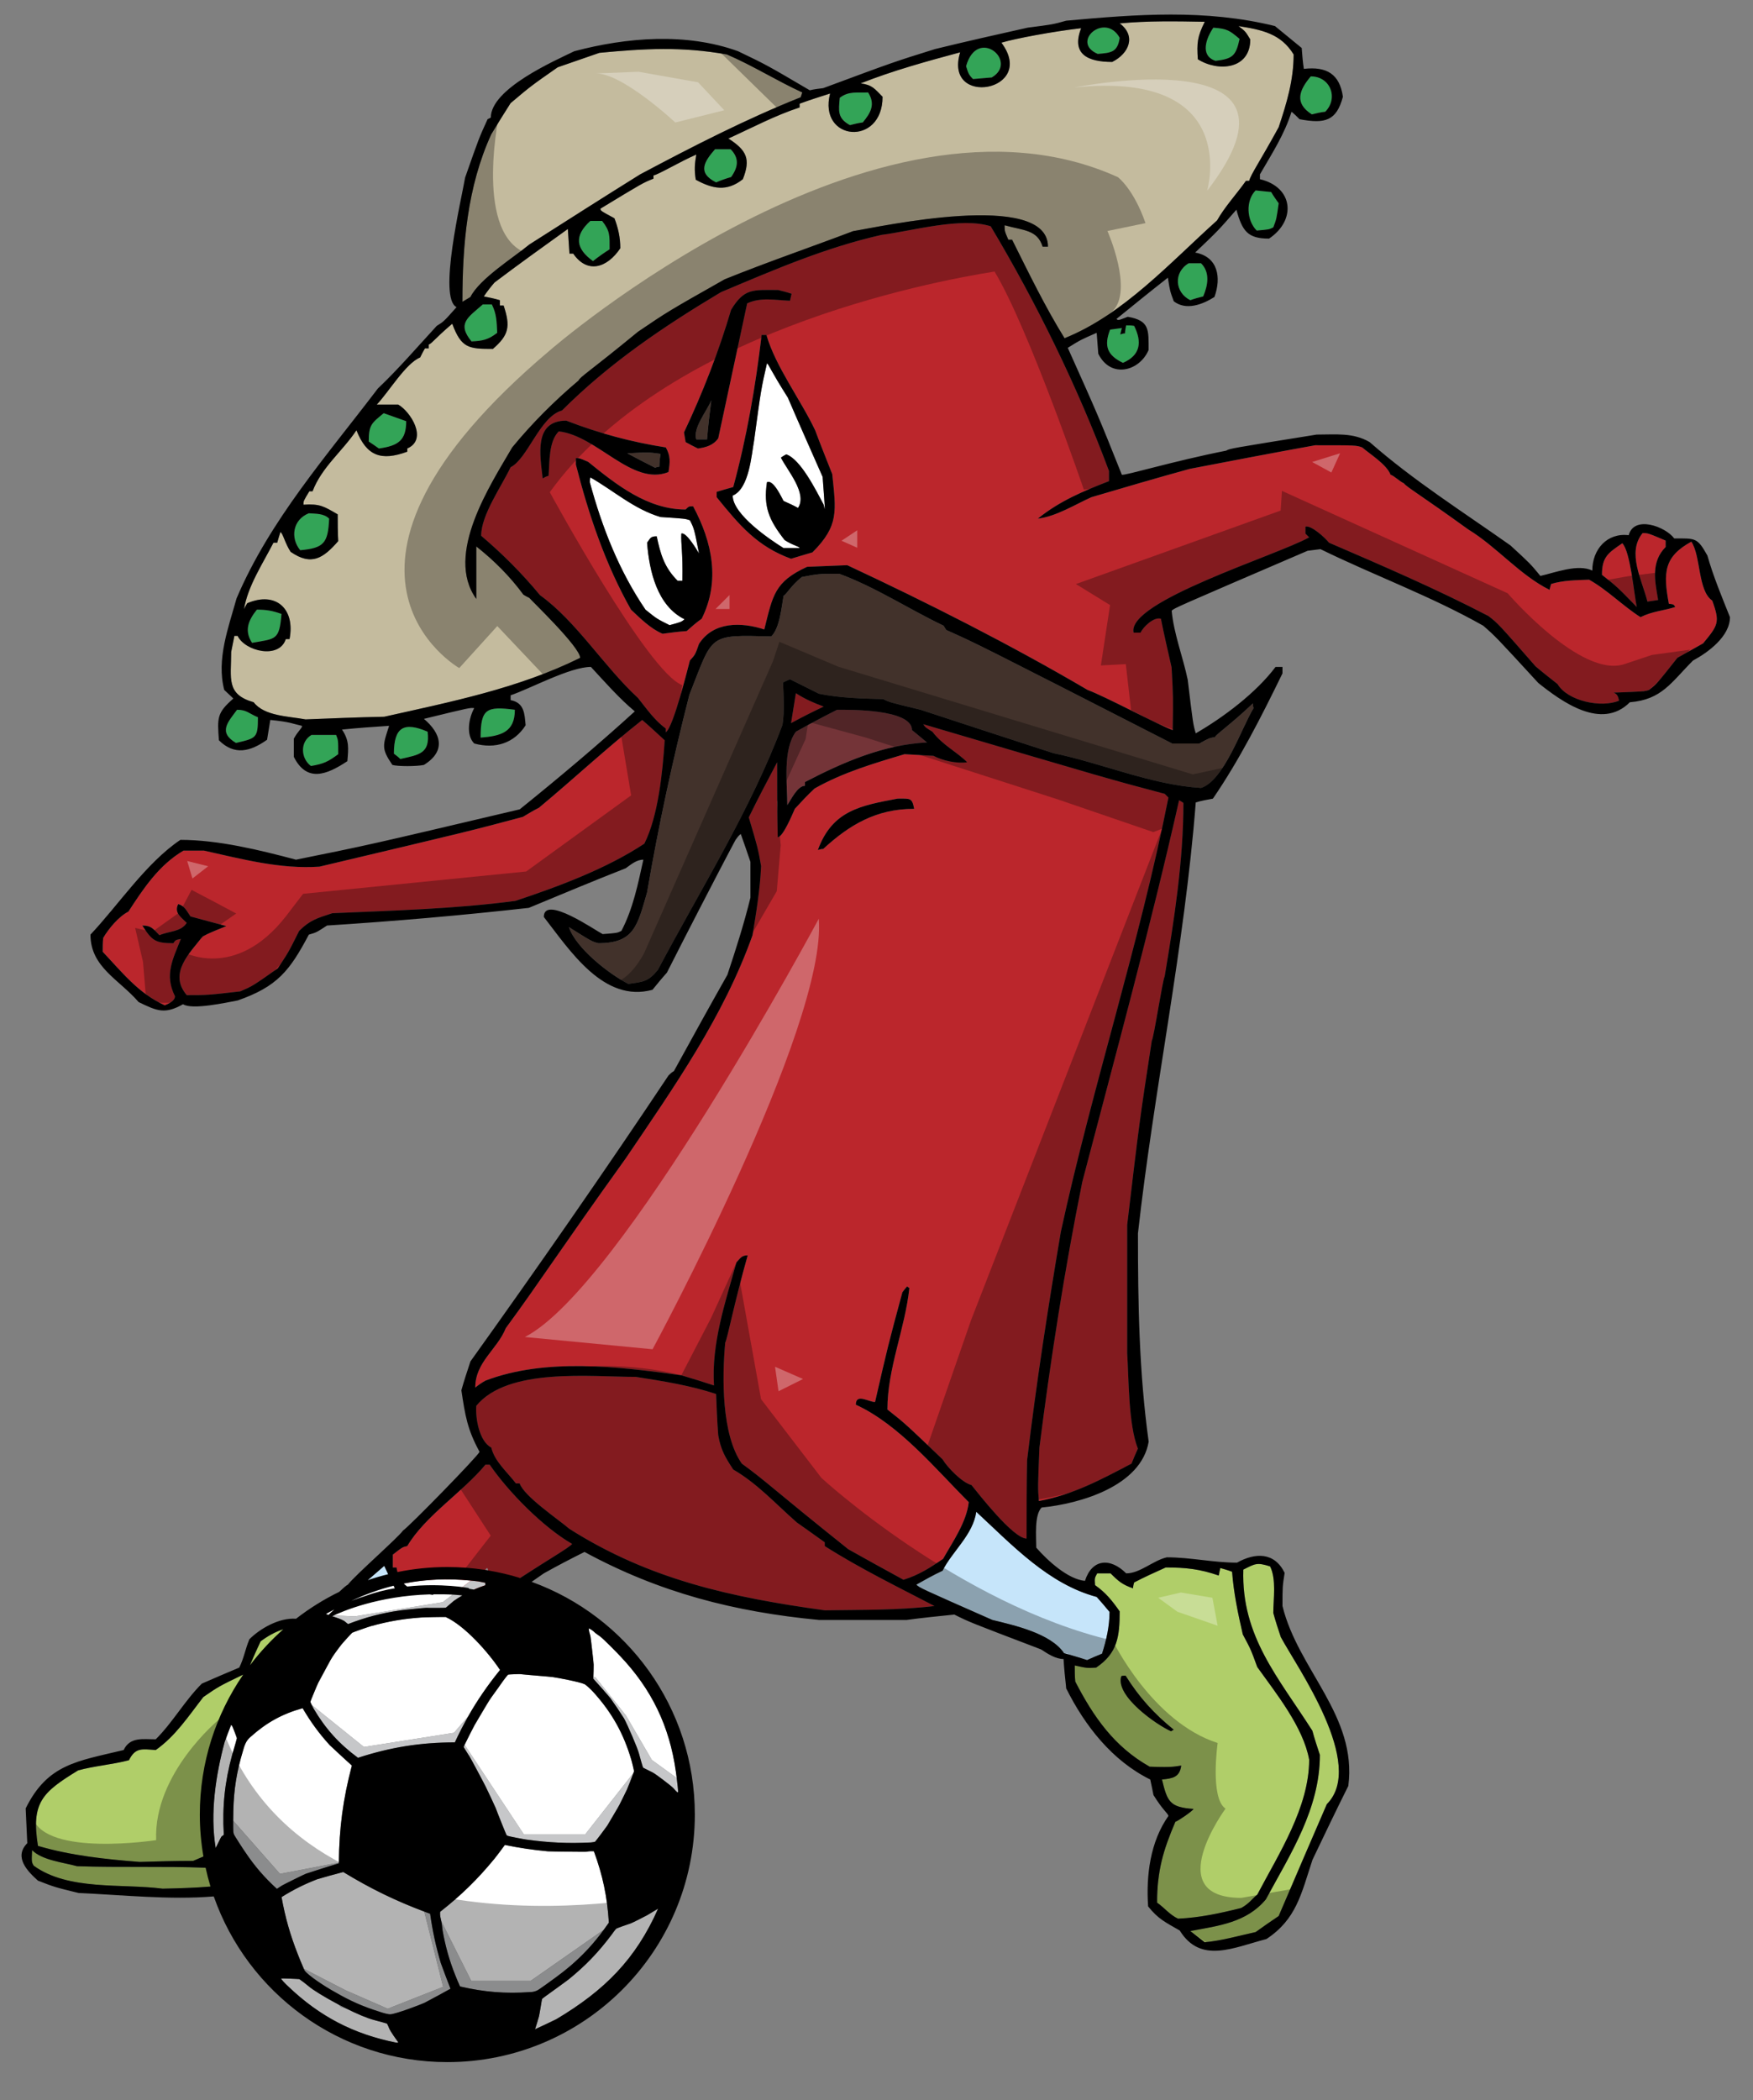
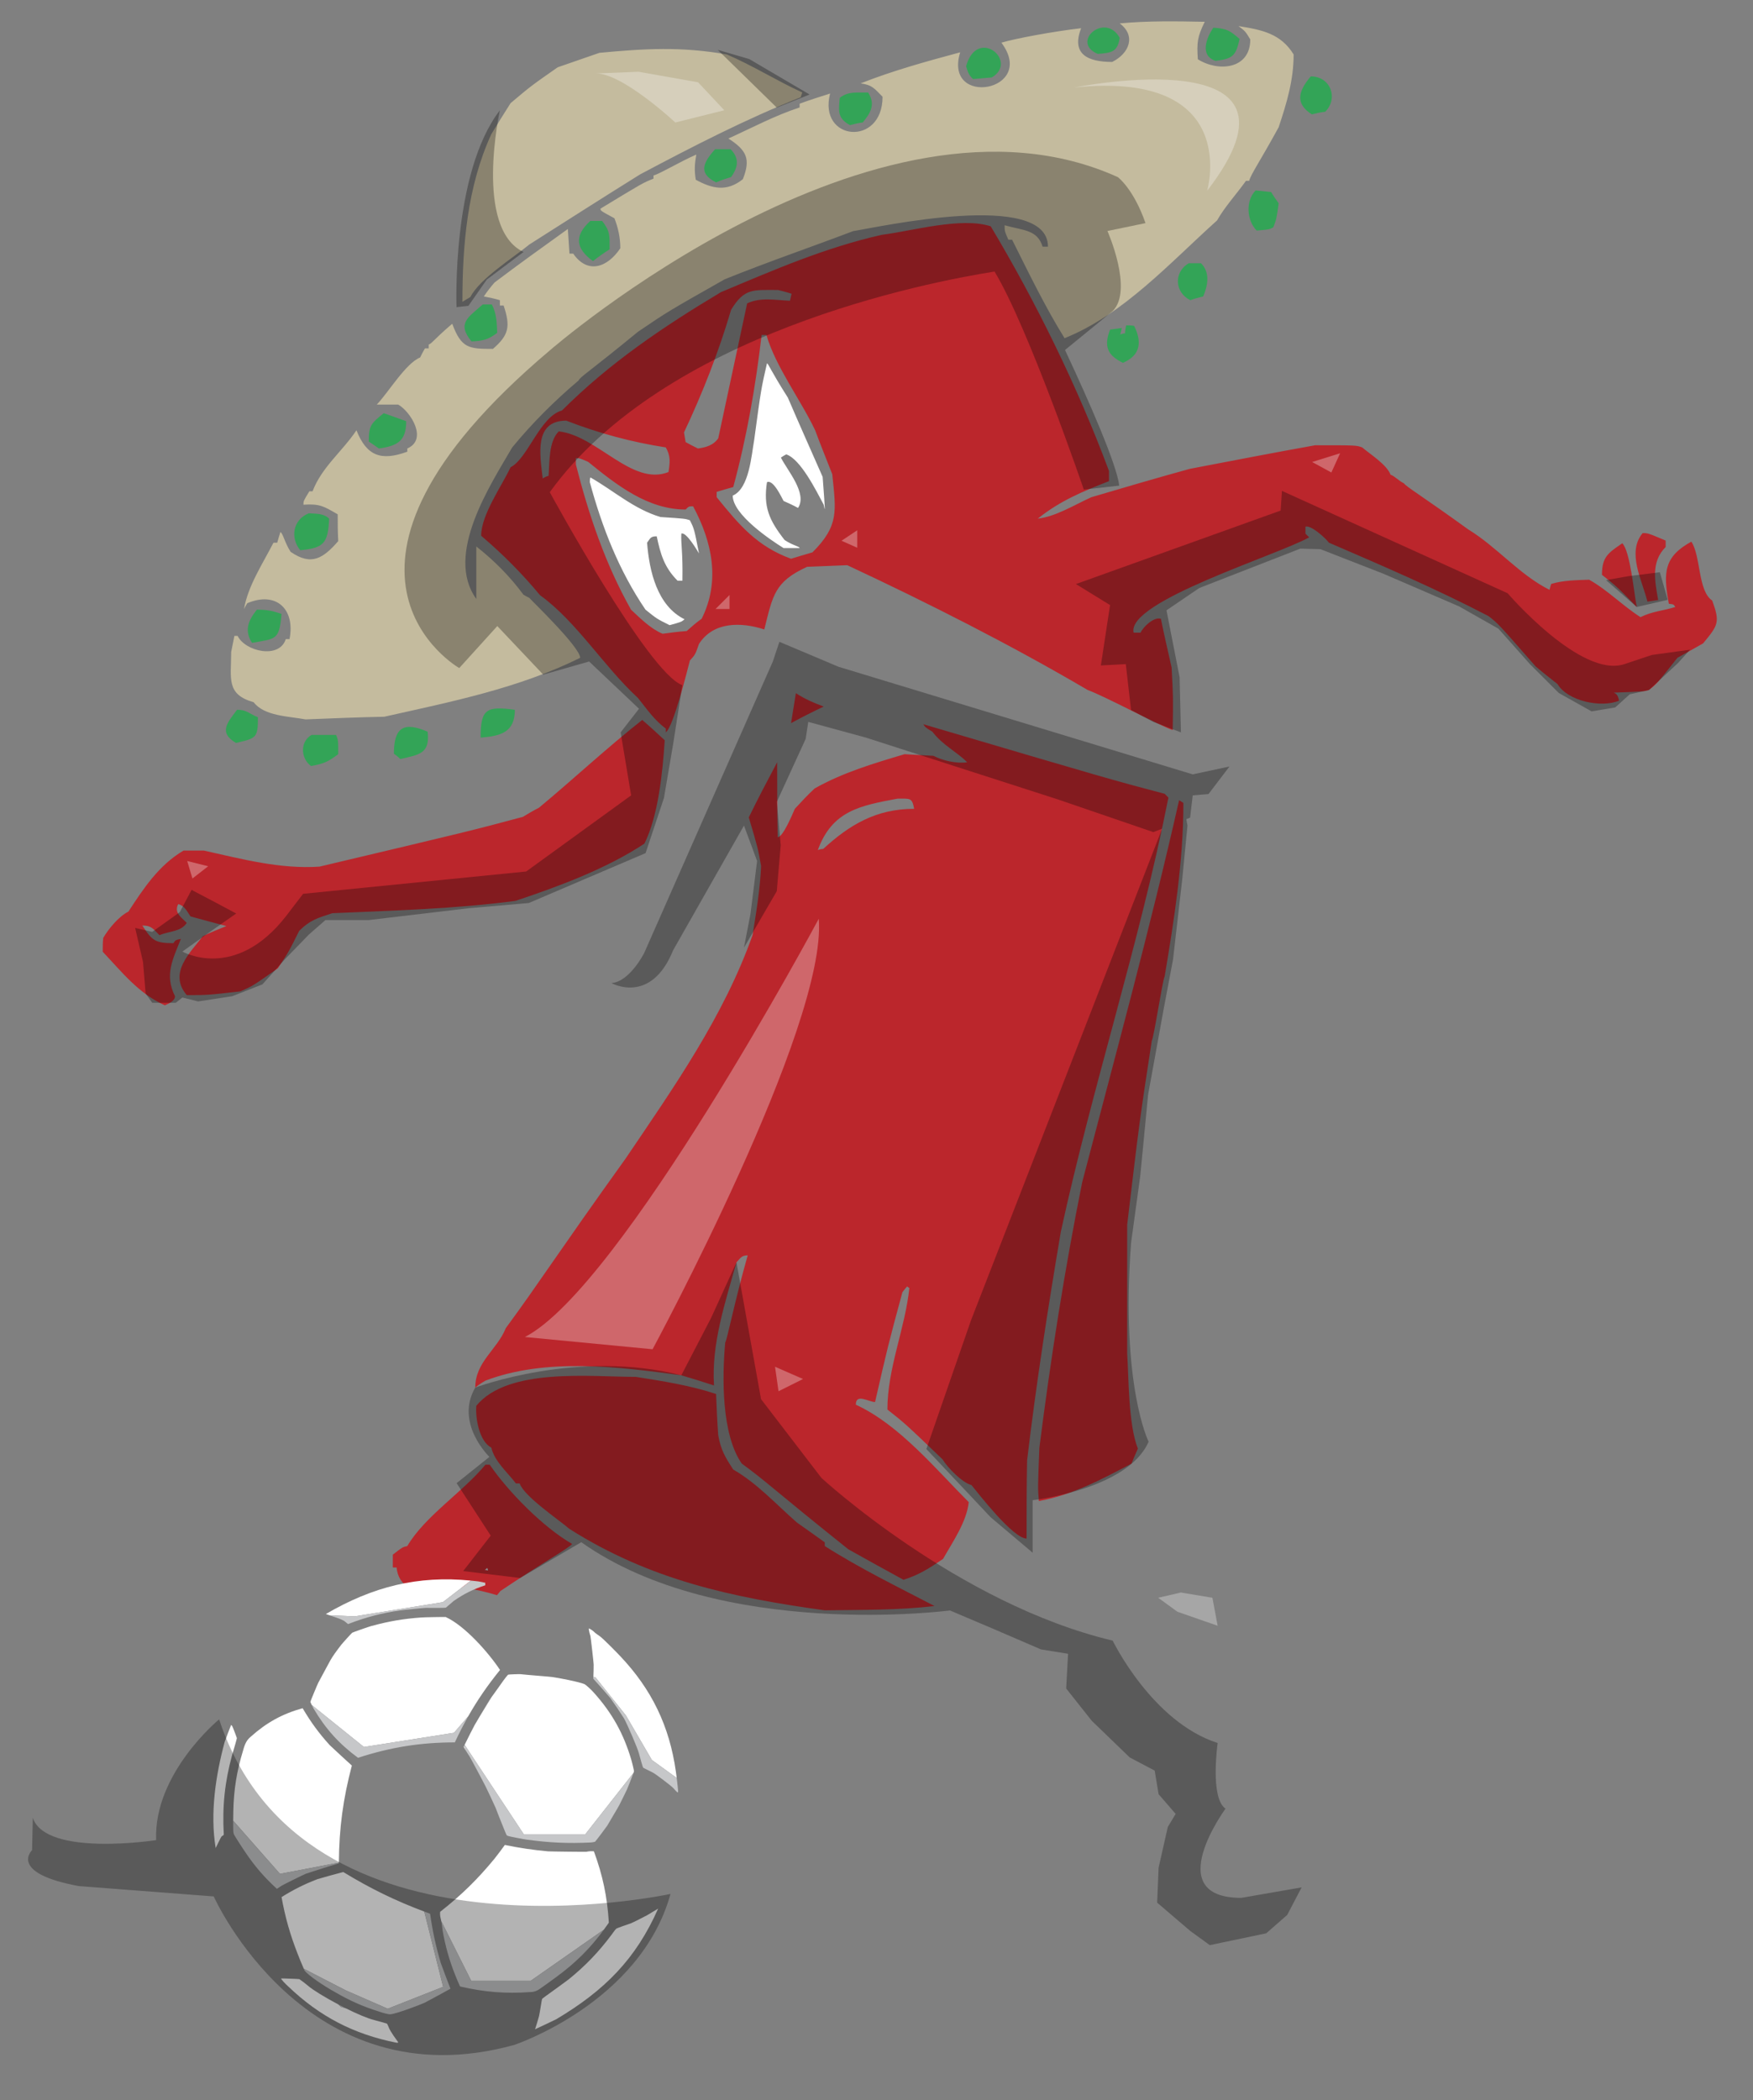
<svg xmlns="http://www.w3.org/2000/svg" version="1.1" id="Layer_1" x="0px" y="0px" width="167px" height="200px" viewBox="0 0 167 200" style="enable-background:new 0 0 167 200;" xml:space="preserve">
  <rect x="0" y="0" width="167" height="200" fill="#808080" stroke="none" />
-   <path id="color7" style="fill:#B0CE69;" d="M125.026,164.837c-3.214-5.05-6.783-8.976-6.58-15.35  c1.124-0.561,1.274-0.713,2.55-0.307c0.612,1.225,0.306,3.11,0.306,4.438c0.205,0.763,0.46,1.529,0.714,2.294  c1.531,2.855,8.158,12.137,4.384,15.911c-1.528,3.518-3.057,7.088-4.587,10.656c-0.767,0.511-1.48,1.016-2.193,1.526  c-1.631,0.358-3.211,0.818-4.845,0.971c-0.458-0.354-0.916-0.714-1.375-1.07c2.754-0.511,5.353-0.816,7.188-3.008  c2.347-4.336,5.15-8.619,5.15-13.768C125.483,166.364,125.23,165.6,125.026,164.837z M104.322,150.965  c-0.05-0.661-0.05-0.661,0.203-1.12c0.409,0,0.817,0,1.276,0c0.764,0.765,1.121,1.07,2.14,1.426c0-0.202,0.054-0.407,0.102-0.56  c0.971-0.509,1.991-0.968,3.009-1.428c1.939,0,3.265,0.153,5.049,0.767c0.053-0.255,0.103-0.513,0.155-0.716  c0.355,0.102,0.713,0.203,1.119,0.356c0.154,2.041,0.563,3.979,1.02,5.966c0.765,1.429,0.765,1.429,1.379,3.11  c1.784,2.499,4.383,5.713,4.944,8.821c0,4.538-2.905,8.975-4.944,12.854c-0.512,0.405-0.715,0.813-1.53,1.273  c-2.04,0.508-3.927,0.918-6.018,1.017c-0.766-0.355-1.273-1.017-1.988-1.527c0-3.058,0.56-4.948,1.734-7.7  c0.308-0.105,1.631-1.021,1.733-1.225c-2.293-0.153-2.498-0.713-3.009-2.802c1.02-0.102,1.685-0.208,1.835-1.327  c-0.51,0.052-0.61,0.202-3.008,0.104c-3.366-1.89-5.353-4.746-7.088-8.109c-0.05-0.51-0.05-1.021-0.05-1.53  c1.173,0.257,1.173,0.257,2.039,0.203c2.04-1.375,2.243-2.956,2.243-5.354C105.954,152.445,105.343,151.681,104.322,150.965z   M111.563,164.885c0.05-0.048,0.152-0.098,0.253-0.151c-1.887-1.528-3.313-3.11-4.586-5.146c-0.154,0-0.308,0-0.409,0.048  C106.21,161.519,110.188,164.275,111.563,164.885z M3.208,177.684c3.314,2.4,8.362,1.683,12.288,2.19  c1.99-0.048,4.028-0.098,5.966-0.356c-0.203-0.56-0.357-1.069-0.511-1.576c-4.384-0.258-9.126-0.053-13.613-0.208  c-1.275-0.356-3.315-0.559-4.283-1.528C3.005,177.327,3.005,177.327,3.208,177.684z M28.396,155.346  c0.052-0.117,0.104-0.234,0.156-0.351c-1.327-0.155-2.703,0.56-3.725,1.324c-0.458,0.97-0.917,1.991-1.324,3.008  c-2.653,1.275-2.653,1.275-4.13,2.296c-1.428,1.834-2.653,3.723-4.539,5.048c-1.327-0.1-1.938-0.252-2.55,0.969  c-1.529,0.409-3.417,0.563-4.844,0.971c-3.417,2.088-4.487,3.06-3.823,7.189c3.11,0.918,6.424,1.273,9.687,1.527  c1.683-0.05,3.366-0.1,5.1-0.1c0.714-0.308,1.428-0.613,2.142-0.918c-0.106-0.605-0.181-1.202-0.24-1.793  c-0.098-0.821-0.154-1.654-0.154-2.502C20.151,165.237,23.39,159.195,28.396,155.346z" />
-   <path id="color6" style="fill:#C6E5FA;" d="M93.003,143.979c3.468,3.215,6.883,6.885,11.473,8.109  c0.406,0.459,0.816,0.919,1.225,1.427c0,1.377-0.309,2.702-0.714,3.978c-0.511,0.204-0.97,0.406-1.428,0.611  c-0.767-0.254-1.479-0.457-2.194-0.661c-1.273-1.888-4.741-2.651-6.832-3.162c-6.936-3.06-6.936-3.06-7.241-3.365  c0.814-0.459,1.632-0.919,2.5-1.324C90.706,147.753,92.695,146.174,93.003,143.979z M36.607,149.131  c-2.482,2.148-3.795,3.284-4.528,3.938c1.731-0.835,3.595-1.434,5.548-1.769C37.272,150.561,36.936,149.828,36.607,149.131z" />
-   <path id="color5" style="fill:#743438;" d="M75.819,69.686c1.275-0.713,2.6-1.425,3.925-2.089c1.021,0,7.139-0.102,7.139,1.938  c0.46,0.357,0.919,0.765,1.429,1.174c-4.13,0.204-8.004,1.887-11.627,3.773c0,0.102,0,0.204,0,0.357  c-0.713,0-1.325,1.325-1.682,1.836C75.003,74.633,74.544,71.421,75.819,69.686z" />
  <path id="color4" style="fill:#BB262C;" d="M78.572,147.244c3.366,2.14,6.934,3.875,10.453,5.709  c-3.416,0.411-6.985,0.358-10.453,0.411c-8.871-1.226-16.674-2.908-24.322-7.753c-1.071-0.918-4.334-3.11-4.743-4.333  c-0.152,0-0.253,0-0.358,0c-0.815-1.072-2.038-2.093-2.345-3.415c-1.122-0.563-1.53-2.755-1.428-3.979  c3.008-3.67,10.914-2.753,15.195-2.753c2.601,0.407,5.202,0.816,7.648,1.631c0.052,1.275,0.101,2.602,0.204,3.928  c0.255,1.429,0.664,2.09,1.428,3.264c2.295,1.325,4.028,3.261,6.069,5.049c0.867,0.609,1.734,1.224,2.651,1.885  C78.572,146.99,78.572,147.09,78.572,147.244z M47.346,151.924c0.109-0.125,0.216-0.257,0.326-0.399  c3.774-2.548,6.526-4.077,6.833-4.484c-2.754-1.581-6.067-4.946-7.852-7.546c-0.154,0-0.308,0-0.409,0  c-2.142,2.6-5.762,4.895-7.445,7.75c-0.459,0.102-0.459,0.102-1.376,0.816c0,0.407,0,0.815,0,1.224c0.101,0,0.204,0,0.357,0  c0.084,0.871,0.478,1.449,1.053,1.846c0.769-0.086,1.547-0.134,2.338-0.134C43.319,150.995,45.392,151.321,47.346,151.924z   M101.06,117.313c-1.225,7.239-2.347,14.479-3.214,21.772c-0.049,2.447-0.049,4.947-0.049,7.444c-1.276,0-4.59-4.283-5.253-5.099  c-0.866-0.203-2.295-1.68-2.753-2.446c-3.57-3.418-3.57-3.418-5.253-4.744c0-3.926,1.683-7.697,2.093-11.575  c-0.104-0.049-0.154-0.101-0.205-0.152c-0.152,0.152-0.308,0.357-0.46,0.56c-1.377,5.101-1.377,5.101-2.603,10.453  c-0.61,0-1.832-0.866-1.832,0.255c4.129,1.888,7.646,6.172,10.758,9.281c-0.204,1.886-1.527,3.773-2.448,5.404  c-1.274,0.867-2.294,1.529-3.771,1.989c-1.786-0.969-3.521-1.938-5.255-2.906c-7.34-5.863-7.697-6.374-10.146-8.157  c-1.937-2.754-1.885-8.209-1.581-11.524c0.204-0.356,0.869-3.825,2.143-8.313c-0.612,0-0.714,0.307-1.071,0.666  c-1.071,3.822-2.397,7.751-2.141,11.727c-1.072-0.356-2.091-0.663-3.112-0.968c-5.965-0.817-12.9-1.683-18.662,0.509  c-0.357,0.203-0.662,0.407-0.969,0.662c0-2.447,2.092-3.619,2.908-5.661c3.263-4.435,4.947-7.138,11.422-16.162  c4.589-6.782,9.331-13.513,12.085-21.263c0.356-2.194,0.714-4.337,0.816-6.579c-0.308-1.733-0.308-1.733-1.173-4.64  c0.866-1.784,1.785-3.517,2.702-5.25c0,2.344,0,4.741,0.051,7.137c0.511,0,1.428-2.244,1.633-2.702  c0.611-0.663,1.224-1.327,1.886-1.938c2.705-1.53,5.66-2.397,8.568-3.265c0.916,0.053,1.834,0.104,2.751,0.155  c0.868,0.459,2.244,0.764,3.214,0.613c-1.021-1.022-2.346-1.632-3.314-2.91c-0.663-0.405-0.663-0.405-0.867-0.713  c17.797,5.252,17.797,5.252,22.997,6.63c0.1,0.101,0.202,0.204,0.355,0.357C108.556,89.879,104.069,103.442,101.06,117.313z   M87.088,77.03c-0.204-1.071-0.356-0.969-1.582-0.969c-3.518,0.664-6.221,1.12-7.596,4.895c0.154-0.051,0.304-0.102,0.509-0.102  C80.919,78.56,83.469,77.03,87.088,77.03z M103.101,112.571c-1.684,8.36-3.01,16.826-4.082,25.292  c-0.155,3.823-0.155,3.823-0.05,5.096c3.263-0.61,5.913-2.036,8.822-3.566c0.204-0.513,0.404-0.97,0.61-1.428  c-0.918-2.296-0.865-6.781-1.02-9.078c0-4.077,0-8.157,0-12.237c1.174-9.893,1.174-9.893,2.345-17.541  c0.203-0.306,1.021-5.761,1.225-6.118c0.918-5.456,1.785-11.014,1.785-16.52c-0.154-0.104-0.307-0.204-0.41-0.256  C109.574,88.399,106.262,100.484,103.101,112.571z M63.326,70.502c-0.713-0.662-1.428-1.324-2.142-1.936  c-3.365,2.649-6.525,5.608-9.841,8.362c-0.51,0.253-1.021,0.561-1.53,0.868c-4.946,1.324-4.946,1.324-19.376,4.74  c-3.724,0.255-7.343-0.713-11.015-1.529c-0.663,0-1.325,0-1.937,0c-2.346,1.377-3.823,3.62-5.251,5.813  c-0.919,0.459-1.888,1.631-2.397,2.499c-0.051,0.407-0.051,0.865-0.051,1.324c1.835,1.939,3.416,3.979,5.915,5.101  c0.356-0.155,0.969-0.41,0.969-0.869c-1.02-2.039-0.205-3.519,0.561-5.455c-0.51,0.102-0.51,0.102-0.714,0.407  c-1.733,0-2.04-0.254-2.957-1.683c0.866,0,1.02,0.307,1.631,0.92c0.969-0.409,2.04-0.307,2.601-1.172  c-0.56-0.564-1.224-0.97-0.816-1.786c0.613,0.152,0.816,0.663,1.173,1.173c1.123,0.305,2.244,0.613,3.417,0.918  c-0.764,0.305-1.529,0.611-2.243,0.968c-1.224,1.58-3.314,3.518-1.53,5.608c1.988,0,1.988,0,5.1-0.357  c1.172-0.507,1.172-0.507,3.568-2.192c1.022-1.53,1.022-1.53,2.04-3.57c1.019-1.019,1.733-1.222,3.161-1.683  c5.815-0.254,11.677-0.407,17.44-1.174c4.131-1.375,8.668-3.059,12.288-5.453C62.714,77.692,63.124,73.563,63.326,70.502z   M163.114,57.195c0.766,2.091,0.563,2.344-0.867,4.079c-0.814,0.458-1.632,0.917-2.448,1.376c-1.937,2.448-1.937,2.448-2.702,3.059  c-0.509,0.153-0.509,0.153-3.365,0.256c0.357,0.153,0.408,0.356,0.511,0.764c-1.683,0.714-4.896,0.051-5.865-1.58  c-0.713-0.561-1.425-1.121-2.09-1.684c-3.568-4.078-3.568-4.078-4.488-4.792c-4.893-2.549-10.094-4.791-15.192-6.987  c-0.357-0.458-1.685-1.681-2.243-1.529c0,0.204,0,0.408,0,0.663c0.101,0.104,0.203,0.204,0.354,0.358  c-3.109,1.733-17.438,6.119-16.723,9.076c0.2,0,0.406,0,0.66,0c0.255-0.561,1.274-1.529,1.938-1.326  c0.306,1.53,0.663,3.061,1.02,4.64c0.153,2.855,0.153,2.855,0.103,5.966c-1.528-0.562-6.324-3.16-8.107-3.825  c-7.293-4.283-15.246-8.31-22.895-11.88c-1.274,0.053-2.548,0.102-3.823,0.153c-3.112,1.429-3.265,2.703-4.081,5.966  c-2.191-0.714-4.844-0.765-6.22,1.375c-0.357,1.022-0.357,1.022-0.868,1.584c-0.204,0.763-1.58,6.374-2.294,6.832  c0-0.153,0-0.256,0-0.356c-1.071-0.768-1.834-1.888-2.651-2.907c-3.265-3.01-5.863-7.292-9.332-9.79  c-1.733-2.091-3.57-3.927-5.608-5.661c0-1.988,1.937-4.69,2.804-6.525c1.632-0.816,2.805-4.845,4.895-5.404  c4.539-4.54,9.689-8.006,15.144-11.27c5.099-2.142,9.893-4.231,15.297-5.456c2.856-0.358,7.599-1.733,10.404-0.816  c4.332,7.24,8.309,15.347,11.267,23.303c0,0.306,0,0.612,0,0.968c-2.498,0.97-4.69,1.887-6.784,3.571  c1.737-0.204,3.522-1.328,5.103-2.042c3.11-0.917,6.222-1.833,9.381-2.701c3.98-0.765,7.955-1.53,11.934-2.246  c3.924,0,3.924,0,4.487,0.206c0.713,0.613,2.345,1.632,2.703,2.6c0.356,0.103,0.814,0.611,1.272,0.817  c0.256,0.357,1.53,1.071,6.12,4.386c2.754,1.682,4.893,4.332,7.75,5.759c0.051-0.204,0.102-0.405,0.154-0.559  c1.172-0.357,2.395-0.357,3.619-0.406c1.733,0.965,3.213,2.496,4.895,3.567c1.123-0.561,2.192-0.612,3.314-0.967  c-0.155-0.255-0.155-0.255-0.613-0.308c-0.559-3.007-0.457-4.486,2.143-5.915C162.044,52.962,161.737,56.276,163.114,57.195z   M63.683,44.958c0.154-0.968,0.204-1.53-0.255-2.346c-3.263-0.51-6.322-1.326-9.484-2.55c-3.11,0-2.499,3.265-2.243,5.508  c0.15-0.103,0.356-0.206,0.56-0.255c0.102-1.326,0-3.264,0.97-4.232C56.9,41.489,60.215,46.334,63.683,44.958z M66.029,48.22  c-0.409,0-0.409,0-0.714,0.306c-3.62,0-6.578-2.346-9.28-4.537c-0.816-0.357-0.816-0.357-1.173-0.357c0,0.203,0,0.409,0,0.612  c1.223,4.792,2.804,9.483,5.251,13.817c0.869,0.816,1.887,1.837,3.01,2.296c0.764-0.103,1.53-0.204,2.293-0.256  c0.459-0.408,0.918-0.815,1.429-1.173C68.63,55.358,67.864,51.637,66.029,48.22z M68.424,41.744c0.92-4.282,1.837-8.566,2.754-12.85  c1.275-0.61,2.703-0.304,4.079-0.253c0.052-0.255,0.103-0.461,0.153-0.664c-0.458-0.152-0.867-0.254-1.275-0.357  c-2.397,0-3.213-0.204-4.487,1.886c-1.173,3.979-2.703,7.905-4.487,11.678c0.052,0.305,0.102,0.611,0.154,0.918  c0.356,0.204,0.764,0.408,1.172,0.612C67.254,42.612,67.966,42.406,68.424,41.744z M79.285,45.161  c-0.559-1.428-1.12-2.805-1.629-4.181c-1.378-2.908-3.775-6.068-4.642-9.077c-0.152,0-0.306,0-0.459,0  c-0.561,4.845-1.426,9.792-2.702,14.483c-0.561,0.151-1.069,0.304-1.58,0.458c0,0.151,0,0.304,0,0.507  c2.192,2.706,3.875,4.691,7.087,5.864c0.663-0.202,1.325-0.405,2.039-0.61C79.948,50.058,79.644,48.678,79.285,45.161z   M75.819,66.017c-0.153,0.917-0.307,1.887-0.459,2.854c1.021-0.56,2.039-1.071,3.11-1.58C77.501,66.933,76.685,66.578,75.819,66.017  z M155.925,57.808c-0.255-1.225-0.612-5.307-1.377-6.069c-1.325,0.917-1.937,1.275-1.937,3.007  C154.037,55.87,154.037,55.87,155.925,57.808z M157.965,57.144c-0.306-1.786-0.714-3.62,0.714-5.048c0-0.205,0-0.41,0-0.613  c-1.684-0.712-1.684-0.712-2.192-0.712c-1.529,1.835-0.051,4.486,0.457,6.526C157.251,57.246,157.607,57.195,157.965,57.144z" />
-   <path id="color3" style="fill:#42322B;" d="M111.666,70.81c0.865,0,1.733,0,2.601,0c0.917-0.511,0.917-0.511,1.478-0.612  c0.153-0.307,1.478-1.174,3.62-3.213c0,0.153,0,0.307,0.053,0.459c-1.174,1.939-2.806,6.885-5,7.598  c-4.792-0.304-9.38-2.346-14.072-3.314c-4.232-1.377-8.464-2.755-12.643-4.131c-2.958-0.714-2.958-0.714-3.57-1.018  c-2.041-0.05-4.131-0.103-6.12-0.512c-0.917-0.459-1.834-0.917-2.754-1.376c-0.253,0.102-0.458,0.204-0.662,0.307  c0.051,1.325,0.153,2.701-0.052,4.027c-3.008,8.058-7.853,15.756-11.879,23.355c-0.92,1.122-1.379,1.122-2.806,1.325  c-1.887-0.968-4.996-3.417-5.66-5.405c2.194,1.376,2.194,1.376,2.806,1.529c3.417,0,3.722-1.683,4.64-4.844  c1.07-6.271,2.447-12.645,4.028-18.813c2.294-5.814,1.734-5.713,7.803-5.559c0.816-0.817,0.968-2.755,1.172-3.875  c0.306-0.154,0.663-0.92,1.735-1.784c1.63-0.309,1.63-0.309,3.566-0.309c3.47,1.277,6.628,3.368,9.945,4.946  c0.052,0.103,0.151,0.256,0.255,0.41C93.105,61.323,93.105,61.323,111.666,70.81z M62.815,44.448c0-0.407,0.052-0.816,0.102-1.223  c-1.121-0.154-1.121-0.154-3.161-0.052c0.867,0.459,1.733,0.917,2.652,1.375C62.511,44.499,62.665,44.448,62.815,44.448z   M66.334,41.847c0.307,0,0.664,0,1.021,0c0.101-1.276,0.253-2.497,0.407-3.723C67.355,39.144,65.978,40.776,66.334,41.847z" />
  <path id="color2" style="fill:#C4BB9E;" d="M50.426,56.94c0.152,0.204,4.844,4.691,4.844,5.71  c-5.865,2.905-12.289,4.182-18.663,5.61c-2.497,0.051-4.996,0.153-7.495,0.254c-1.631-0.305-3.927-0.305-4.946-1.632  c-2.65-0.763-2.142-2.242-2.142-4.792c0.101-0.511,0.203-1.02,0.306-1.53c0.103,0,0.204,0,0.305,0  c0.714,1.479,3.978,2.243,4.59,0.307c0.102,0,0.203,0,0.357,0c0.56-2.855-1.274-4.591-4.029-3.417  c-0.102,0.152-0.204,0.358-0.306,0.562c0.358-2.195,1.786-4.335,2.805-6.326c0.102,0,0.203,0,0.358,0  c0.101-0.356,0.203-0.714,0.304-1.018c0.256,0.152,0.41,1.018,0.97,1.886c1.988,1.376,3.111,0.613,4.538-1.02  c-0.051-0.866-0.051-1.734-0.051-2.548c-1.325-0.767-1.684-1.021-3.263-0.92c0-0.356,0-0.356,0.561-1.273c0.101,0,0.204,0,0.306,0  c0.867-2.295,2.857-3.823,4.182-5.814c0.968,2.448,2.346,2.957,4.843,2.039c0-0.101,0-0.204,0-0.305  c1.99-0.867,0.307-3.519-0.866-4.181c-0.714,0-1.378,0-2.041,0c1.123-1.174,2.755-3.927,4.131-4.487  c0.154-0.307,0.305-0.613,0.459-0.868c0.102,0,0.204,0,0.357,0c0-0.152,0-0.254,0-0.356c0.356-0.153,0.51-0.51,2.243-1.989  c0.867,2.346,1.582,2.397,3.875,2.397c1.53-1.326,1.683-2.141,1.021-4.129c-0.154,0-0.256,0-0.359,0c0-0.206,0-0.356,0-0.51  c-0.509-0.155-1.019-0.255-1.528-0.358c0.306-0.458,0.662-0.917,1.019-1.326c2.294-1.732,4.64-3.416,6.985-5.098  c0.052,0.765,0.102,1.53,0.154,2.346c0.102,0,0.204,0,0.357,0c1.376,1.989,3.263,1.325,4.487-0.51c0-1.02-0.203-1.937-0.561-2.857  c-1.326-0.715-1.326-0.715-1.326-0.918c4.029-2.447,4.029-2.447,5.048-2.855c0-0.102,0-0.204,0-0.306  c0.511-0.102,2.549-1.326,4.078-1.988c-0.152,0.918-0.203,1.428-0.05,2.398c1.58,0.866,2.958,1.17,4.485-0.051  c0.766-1.939,0.359-2.755-1.376-3.876c2.245-1.019,4.438-2.192,6.784-2.958c0-0.154,0-0.255,0-0.357  c0.966-0.357,1.936-0.662,2.904-0.97c-1.171,4.54,4.998,5.1,4.998,0.308c-0.764-0.766-0.968-1.124-2.091-1.274  c3.11-1.225,6.272-2.092,9.485-2.958c-1.633,5.303,7.39,3.722,3.927-0.918c1.374-0.409,4.944-1.071,7.595-1.378  c-0.968,2.499,0.665,3.213,2.959,3.213c1.633-0.815,2.295-2.499,0.714-3.671c2.701-0.255,5.404-0.203,8.106-0.154  c-0.713,1.428-0.764,1.99-0.662,3.57c1.938,1.225,4.997,0.969,4.997-1.887c-0.458-0.764-0.458-0.764-1.121-1.273  c2.243,0.357,4.027,0.714,5.251,2.702c0,2.448-0.662,4.641-1.427,6.934c-1.786,3.263-2.653,4.487-2.806,5.099  c-0.103,0-0.203,0-0.306,0c-0.866,1.224-2.039,2.497-2.754,3.774c-4.436,3.977-8.924,8.973-14.53,11.217  c-1.837-2.958-3.418-6.221-4.997-9.382c-0.154,0-0.254,0-0.359,0c-0.355-0.816-0.355-0.816-0.355-1.375  c1.784,0.507,3.111,0.405,3.621,2.037c0.151,0,0.305,0,0.509,0c0-5.454-16.266-1.835-18.56-1.478  c-4.029,1.529-8.21,2.958-12.239,4.589c-5.404,3.06-5.404,3.06-8.259,4.997c-4.589,3.773-5.507,4.284-5.66,4.641  c-2.295,1.936-4.436,4.078-6.322,6.374c-2.041,3.518-6.476,10.199-3.418,14.429c0-1.683,0-3.364,0-4.997  c1.684,1.326,3.213,2.855,4.487,4.591C50.018,56.737,50.221,56.837,50.426,56.94z M50.426,23.286  c3.519-2.243,7.037-4.487,10.556-6.679c4.996-2.652,10.043-5.251,15.296-7.343c0.05-0.152,0.103-0.305,0.151-0.459  c-2.447-1.121-4.691-2.549-7.188-3.62c-4.336-0.764-7.802-0.561-12.136-0.154c-1.327,0.459-2.652,0.919-3.977,1.378  c-2.552,1.783-2.552,1.783-4.488,3.416c-0.612,0.967-1.224,1.937-1.836,2.956c-2.293,4.998-2.752,10.557-2.752,15.962  c0.256-0.154,0.51-0.309,0.764-0.46C45.683,26.549,48.947,24.511,50.426,23.286z" />
  <path id="color1_1_" style="fill:#33A457;" d="M32.019,69.995c0.203,0.507,0.203,0.507,0.203,1.833  c-0.967,0.714-1.376,0.918-2.599,1.124c-0.969-0.715-1.07-2.296,0.05-2.957C30.438,69.995,31.202,69.995,32.019,69.995z   M37.524,71.779c0.206,0.152,0.409,0.304,0.612,0.508c1.785-0.406,2.856-0.508,2.602-2.601  C38.493,68.719,37.524,69.228,37.524,71.779z M22.482,70.757c1.938-0.458,2.09-0.458,2.09-2.446  c-0.866-0.358-1.069-0.715-1.988-0.715C21.718,68.769,20.75,69.739,22.482,70.757z M45.785,70.25  c1.938-0.155,3.263-0.511,3.263-2.654C46.346,67.24,45.785,67.495,45.785,70.25z M26.816,58.47  c-0.865-0.307-1.428-0.409-2.345-0.409c-0.816,1.022-1.224,1.989-0.46,3.164C26.256,60.815,26.613,61.019,26.816,58.47z   M31.355,49.394c-0.51-0.51-1.274-0.46-1.938-0.51c-1.53,0.611-1.783,2.345-0.815,3.518C30.846,52.198,31.254,51.739,31.355,49.394z   M38.697,40.113c-0.713-0.256-1.425-0.511-2.142-0.763c-1.171,0.966-1.426,1.119-1.426,2.701c0.305,0.205,0.612,0.408,0.967,0.663  C37.934,42.459,38.697,41.948,38.697,40.113z M106.975,34.555c1.681-0.714,1.835-1.989,1.068-3.52  c-0.252-0.049-0.507-0.049-0.763-0.049c-0.05,0.253-0.104,0.507-0.104,0.763c-0.153,0-0.305,0.053-0.457,0.102  c0.049-0.204,0.102-0.407,0.152-0.612c-0.407,0.052-0.766,0.104-1.12,0.153C105.138,32.975,105.495,33.841,106.975,34.555z   M44.918,32.516c1.072-0.052,1.582-0.153,2.449-0.818c-0.052-1.068-0.052-1.783-0.511-2.702c-0.304,0-0.612,0-0.866,0  C44.613,30.221,43.492,30.781,44.918,32.516z M113.399,28.59c0.409-0.155,0.815-0.255,1.224-0.358  c0.459-1.071,0.663-2.293-0.206-3.16c-0.406,0-0.814,0-1.173,0C111.767,25.939,111.921,27.877,113.399,28.59z M56.493,24.867  c0.511-0.409,1.019-0.766,1.582-1.123c0-1.325,0.051-1.733-0.713-2.701c-0.409,0-0.766,0-1.124,0  C54.659,22.47,54.862,23.694,56.493,24.867z M119.721,21.96c1.174-0.102,1.174-0.102,1.581-0.306  c0.307-0.814,0.307-0.814,0.511-2.294c-0.255-0.355-0.511-0.713-0.714-1.071c-0.511-0.049-1.02-0.101-1.479-0.152  C118.651,19.106,118.752,20.992,119.721,21.96z M68.221,17.371c0.459-0.203,0.917-0.356,1.428-0.509  c0.662-0.917,0.815-1.785-0.05-2.652c-0.511,0-1.021,0-1.48,0C67.1,15.382,66.386,16.454,68.221,17.371z M80.969,11.916  c0.407-0.102,0.817-0.204,1.224-0.255c0.765-0.917,1.225-1.733,0.509-2.856c-1.07,0.051-1.834-0.152-2.702,0.51  C79.898,10.538,79.745,11.252,80.969,11.916z M124.975,10.895c0.406-0.102,0.817-0.203,1.274-0.253  c1.273-1.275,0.511-3.367-1.378-3.367C123.749,8.601,123.291,9.826,124.975,10.895z M94.481,7.377  c2.601-1.529-1.376-4.894-2.447-1.071c0.203,0.613,0.203,0.766,0.661,1.225C93.257,7.48,93.869,7.428,94.481,7.377z M115.797,5.797  c1.631-0.203,1.935-0.458,2.293-2.09c-0.969-0.816-1.173-0.968-2.5-1.07C114.928,3.603,114.267,5.286,115.797,5.797z M104.578,5.135  c1.274-0.104,1.887-0.153,2.09-1.532C105.292,1.106,101.927,4.012,104.578,5.135z" />
  <path id="fill" style="fill:#FFFFFF;" d="M65.722,49.547c0.409,0.815,0.409,0.815,0.868,3.16c-0.154-0.254-1.223-2.09-1.683-1.887  c-0.051,1.02,0.154,1.681,0.104,4.488c-0.154,0-0.307,0-0.458,0c-1.277-1.274-1.634-2.55-1.991-4.232c-0.61,0-0.61,0.204-0.917,0.61  c0.205,2.705,0.969,6.018,3.57,7.293c-0.307,0.255-0.307,0.255-1.428,0.56c-1.225-0.611-1.225-0.611-2.295-1.478  c-2.498-3.669-4.128-7.8-5.301-12.134c0-0.153,0-0.308,0.05-0.459c2.244,1.276,4.13,3.009,6.679,3.772  C65.263,49.394,65.263,49.394,65.722,49.547z M75.055,37.869c-1.683-2.65-1.836-3.213-1.99-3.263  c-0.56,2.447-0.56,2.447-1.224,7.341c-0.253,1.378-0.459,4.59-2.039,5.254c0,1.785,3.519,4.18,4.844,4.996c0.508,0,1.02,0,1.531,0  c0-0.154-0.664-0.254-1.429-0.764c-1.479-1.887-2.041-3.161-1.683-5.507c0.612-0.308,1.428,1.528,1.582,1.784  c0.46,0.206,0.918,0.409,1.377,0.664c0.918-1.379-1.02-3.57-1.631-4.793c0.151-0.104,0.305-0.205,0.508-0.308  c1.378,0.46,2.855,3.47,3.57,4.793c0.153,0.766,0.153,0.766-0.102-2.65C77.247,42.867,76.127,40.369,75.055,37.869z M42.037,182.964  l-0.003-0.01c-0.077-0.356-0.127-0.488-0.11-0.824c0.002-0.045,0.005-0.054,0.042-0.08c1.993-1.569,3.537-3.076,5.147-5.038  c0.355-0.451,0.646-0.836,0.982-1.302c1.429,0.291,2.651,0.473,4.101,0.607c0.299,0.02,3.59,0.058,3.67,0.042  c0.245-0.053,0.46-0.067,0.712-0.042c0.838,2.281,1.268,4.315,1.421,6.74c0.003,0.047,0.001,0.057-0.027,0.096  c-0.15,0.216-0.3,0.425-0.451,0.63l-6.951,4.856h-5.686L42.037,182.964z M54.542,187.048l-0.227,0.198  C54.391,187.182,54.466,187.113,54.542,187.048z M56.157,185.461l-1.334,1.336C55.292,186.37,55.735,185.927,56.157,185.461z   M58.713,183.678c-0.051,0.037-0.357,0.433-0.443,0.569c-1.246,1.666-2.475,2.946-4.089,4.259c-0.889,0.668-2.484,1.795-2.511,1.836  c-0.014,0.016-0.021,0.034-0.032,0.052c-0.027,0.052-0.205,1.243-0.286,1.615c-0.122,0.444-0.238,0.816-0.38,1.255  c0.716-0.33,1.317-0.614,2.026-0.96c4.59-2.732,7.568-5.708,9.7-10.533c-0.366,0.221-0.674,0.408-1.044,0.628  c-0.194,0.115-1.44,0.736-1.549,0.772C59.673,183.311,58.76,183.642,58.713,183.678z M36.936,191.307l5.281-2.084l-1.796-7.167  c-2.771-1.043-5.103-2.179-7.681-3.745c-0.041-0.023-0.051-0.026-0.093-0.01c-0.857,0.224-1.577,0.422-2.427,0.673  c-1.247,0.484-2.264,0.991-3.399,1.701c0.355,1.952,0.816,3.577,1.543,5.426c0.059,0.179,0.416,1.034,0.578,1.399l4.002,2.061  L36.936,191.307z M22.12,167.117c0.179-0.607,0.432-1.468,0.446-1.578c0.001-0.037-0.415-1.127-0.446-1.158  c-0.035-0.039-0.063-0.067-0.102-0.104c-0.225,0.566-0.406,1.044-0.614,1.618c-0.851,3.164-1.407,6.774-0.858,10.111  c0,0,0.5-1.039,0.543-1.083c0.057-0.056,0.115-0.099,0.188-0.14c0.038-0.024,0.042-0.033,0.042-0.078  C21.169,172.016,21.41,169.717,22.12,167.117z M59.635,163.385l2.462,4.229l2.372,1.718c-0.032-0.266-0.063-0.499-0.081-0.607  c-0.608-4.326-2.306-7.845-5.313-11.009c-0.254-0.274-1.572-1.622-1.921-1.876c-0.153-0.114-0.315-0.213-0.443-0.318  c-0.188-0.189-0.374-0.323-0.611-0.445c-0.001,0.055-0.001,0.104,0,0.16c0.004,0.068,0.101,0.458,0.148,0.579  c0.023,0.066,0.309,2.566,0.309,2.717c-0.001,0.408-0.01,0.764-0.027,1.162l0.207,0.061L59.635,163.385z M32.223,190.894  c-1.28-0.677-2.443-1.392-2.826-1.734c-0.166-0.146-0.825-0.648-0.879-0.672c-0.051-0.02-1.732-0.08-1.734-0.064  c-0.024,0.066,0.359,0.477,0.684,0.769c2.984,2.852,6.23,4.54,10.282,5.346c0.04,0.01,0.14,0.01,0.169,0  c0.008-0.004,0.008-0.05,0-0.068c-0.145-0.193-0.709-0.967-0.847-1.302c-0.082-0.203-0.176-0.413-0.203-0.439  c-0.03-0.023-0.706-0.211-1.206-0.34c-0.689-0.176-1.688-0.609-2.695-1.111l-0.494-0.151L32.223,190.894z M31.042,153.715  c0.121,0.042,0.237,0.082,0.351,0.122l2.408,0.099l8.384-1.348l2.674-2.057C39.798,150.034,35.54,151.097,31.042,153.715z   M32.282,177.392c0.025-3.281,0.399-6.065,1.238-9.244c-0.751-0.68-1.381-1.259-2.118-1.954c-1.028-1.136-1.796-2.187-2.571-3.508  c-1.92,0.531-3.441,1.368-4.924,2.698c-0.372,0.309-0.56,0.619-0.752,1.335c-0.604,1.976-0.885,3.717-0.928,5.782  c-0.008,0.131-0.011,0.51-0.012,0.898l4.457,5.064L32.282,177.392z M44.176,166.364c-0.003,0.015,0.138,0.253,0.277,0.479  l-0.238-0.569C44.19,166.326,44.177,166.357,44.176,166.364z M42.461,154.002c-0.046-0.015-2.163,0.022-2.332,0.045  c-1.703,0.118-3.136,0.366-4.783,0.82c-0.168,0.04-1.738,0.591-1.792,0.629c-0.061,0.042-0.936,1.006-1.056,1.164  c-1.129,1.484-0.869,1.211-2.174,3.594c-0.076,0.138-0.76,1.79-0.757,1.824c0.001,0.023,0.063,0.159,0.132,0.303l4.97,3.998  l8.577-1.35l1.363-1.581c0.868-1.53,1.834-2.936,3.026-4.405C46.565,157.429,44.311,154.847,42.461,154.002z M45.214,164.294  c-0.098,0.168-0.718,1.396-0.951,1.878l5.628,8.509h5.873l4.581-5.826c0.034-0.095,0.056-0.154,0.056-0.165  c0.001-0.062-0.223-1.006-0.276-1.146c-0.733-2.464-1.826-4.414-3.541-6.327c-0.215-0.253-0.755-0.757-0.908-0.824  c-0.517-0.226-2.498-0.597-3.035-0.674c-0.339-0.048-2.135-0.175-3.073-0.275c-0.116-0.013-1.125,0.026-1.158,0.046  c-0.041,0.022-0.394,0.465-0.474,0.589c-0.156,0.243-0.719,1.002-1.118,1.565l-1.084,1.769  C45.557,163.716,45.375,164.025,45.214,164.294z" />
  <path id="color1" style="fill:#C6C7C9;" d="M32.223,190.894c0.246,0.131,0.494,0.26,0.745,0.384l-0.494-0.151L32.223,190.894z   M42.037,182.964l-0.003-0.01C42.035,182.957,42.035,182.959,42.037,182.964L42.037,182.964z M31.929,189.73  c1.395,0.813,2.653,1.372,4.196,1.853c0.366,0.132,0.882,0.269,1.066,0.254c0.541-0.033,2.9-0.928,3.255-1.098  c1.001-0.528,1.697-0.909,2.468-1.339c-0.335-0.858-0.611-1.589-0.925-2.454c-0.477-1.619-0.777-3.016-1.014-4.684  c-0.189-0.068-0.371-0.139-0.556-0.208l1.796,7.167l-5.281,2.084l-3.993-1.746l-4.002-2.061c0.039,0.089,0.067,0.15,0.077,0.165  C29.335,188.128,30.922,189.181,31.929,189.73z M56.554,159.918c0.569,0.624,1.04,1.16,1.588,1.803  c0.477,0.669,0.867,1.248,1.309,1.942c0.346,0.636,1.287,2.824,1.411,3.31c0.143,0.543,0.376,1.341,0.404,1.373  c0.03,0.033,0.573,0.282,0.948,0.483c0.273,0.144,1.713,1.234,1.94,1.476c0.051,0.054,0.356,0.428,0.421,0.402  c0.013-0.007,0.028-0.057,0.028-0.107c0.002-0.068-0.07-0.734-0.136-1.268l-2.372-1.718l-2.462-4.229l-2.901-3.631l-0.207-0.061  c-0.002,0.044-0.003,0.088-0.006,0.134C56.52,159.874,56.524,159.883,56.554,159.918z M45.734,163.411l1.084-1.769  c-0.086,0.121-0.166,0.235-0.231,0.33C46.474,162.14,46.113,162.765,45.734,163.411z M34.669,166.379l-4.97-3.998  c0.072,0.15,0.153,0.307,0.183,0.352c1.133,1.92,2.429,3.352,4.223,4.675c3.139-1.014,5.93-1.46,9.226-1.468  c0.41-0.883,0.833-1.703,1.279-2.491l-1.363,1.581L34.669,166.379z M46.426,149.327l-0.239,0.184  c0.105,0.016,0.208,0.037,0.313,0.055L46.426,149.327z M33.802,153.936l-2.408-0.099c0.303,0.107,0.588,0.204,0.913,0.314  c0.113,0.035,0.42,0.184,0.486,0.229c0.13,0.099,0.239,0.185,0.364,0.292c1.695-0.654,3.195-1.046,4.992-1.304  c0.253-0.041,2.27-0.241,2.406-0.239c0.509,0.014,1.865,0.004,1.906-0.014c0.054-0.023,0.451-0.391,0.77-0.651  c0.973-0.676,1.875-1.123,2.998-1.484v-0.24c-0.236-0.05-0.437-0.089-0.676-0.134c-0.233-0.03-0.462-0.051-0.692-0.074l-2.674,2.057  L33.802,153.936z M44.884,188.64l-2.848-5.676l1.326,5.129c0.138,0.345,0.281,0.688,0.439,1.042  c0.021,0.045,0.028,0.051,0.073,0.063c2.284,0.527,4.285,0.687,6.623,0.524c0.275-0.002,0.504-0.06,0.745-0.188  c0.107-0.055,1.418-0.988,1.677-1.191c0.494-0.359,0.955-0.722,1.396-1.096l0.227-0.198c0.095-0.084,0.188-0.168,0.281-0.251  l1.334-1.336c0.475-0.523,0.926-1.079,1.364-1.678l-6.951,4.856H44.884z M42.036,182.963c0.011,0.056,0.024,0.118,0.037,0.188  c0.042,0.225,0.056,0.447,0.084,0.674c0.274,1.547,0.651,2.881,1.205,4.268L42.036,182.963L42.036,182.963z M49.891,174.681  l-5.628-8.509c-0.019,0.04-0.035,0.074-0.048,0.102l0.238,0.569c0.113,0.184,0.226,0.363,0.258,0.4  c0.053,0.066,1.421,2.62,1.559,2.914c0.343,0.707,0.625,1.31,0.949,2.024c0.165,0.46,1.018,2.579,1.043,2.6  c0.053,0.038,0.1,0.063,0.159,0.078c0.096,0.038,1.437,0.301,1.729,0.339c2.146,0.299,3.982,0.383,6.145,0.275  c0.107-0.004,0.341-0.051,0.394-0.07c0.034-0.016,1.09-1.414,1.161-1.532c0.406-0.704,0.978-1.637,1.16-1.984  c0.251-0.475,0.476-0.979,0.717-1.454c0.063-0.132,0.469-1.17,0.619-1.578l-4.581,5.826H49.891z M22.227,174.434  c0.011,0.1,0.03,0.186,0.062,0.278c0.021,0.067,0.899,1.438,1.085,1.695c0.907,1.345,1.807,2.387,3.002,3.48  c0.169-0.108,0.315-0.204,0.485-0.313c0.125-0.082,2.161-1.088,2.284-1.127c1.099-0.359,2.028-0.654,3.136-0.993  c0-0.02,0-0.042,0-0.063l-5.611,1.072l-4.457-5.064C22.213,173.876,22.217,174.367,22.227,174.434z" />
-   <path id="outline" d="M77.656,40.98c-1.378-2.908-3.775-6.068-4.642-9.077c-0.152,0-0.306,0-0.459,0  c-0.561,4.845-1.426,9.792-2.702,14.483c-0.561,0.151-1.069,0.304-1.58,0.458c0,0.151,0,0.304,0,0.507  c2.192,2.706,3.875,4.691,7.087,5.864c0.663-0.202,1.325-0.405,2.039-0.61c2.548-2.548,2.244-3.928,1.886-7.445  C78.727,43.733,78.165,42.356,77.656,40.98z M78.47,48.066c-0.714-1.323-2.192-4.333-3.57-4.793  c-0.203,0.103-0.357,0.204-0.508,0.308c0.611,1.223,2.549,3.414,1.631,4.793c-0.459-0.255-0.917-0.459-1.377-0.664  c-0.153-0.255-0.969-2.091-1.582-1.784c-0.357,2.346,0.205,3.62,1.683,5.507c0.765,0.51,1.429,0.61,1.429,0.764  c-0.511,0-1.022,0-1.531,0c-1.326-0.817-4.844-3.211-4.844-4.996c1.58-0.664,1.785-3.875,2.039-5.254  c0.665-4.895,0.665-4.895,1.224-7.341c0.154,0.049,0.307,0.613,1.99,3.263c1.072,2.5,2.192,4.998,3.313,7.547  C78.623,48.832,78.623,48.832,78.47,48.066z M162.656,52.911c-0.97-1.733-1.123-1.631-3.162-1.631  c-0.815-1.122-3.824-2.244-4.335-0.308c-2.039-0.252-3.467,1.329-3.467,3.368c-1.376-0.663-3.569,0.204-4.946,0.51  c-0.967-1.172-0.967-1.172-2.854-2.906c-4.54-3.211-9.231-6.17-13.412-9.841c-1.58-0.918-3.213-0.714-5.048-0.714  c-8.26,1.326-8.26,1.326-8.617,1.53c-5.149,1.019-9.639,2.397-9.943,2.294c-2.243-5.61-2.243-5.61-5.15-12.086  c1.226-0.763,1.226-0.763,2.754-1.428c0.05,0.665,0.103,1.328,0.153,1.991c1.173,2.395,3.927,1.681,4.793-0.358  c0-1.938,0.102-2.804-1.988-3.162c-0.917,0.358-0.917,0.358-1.071,0.204c1.633-1.326,3.263-2.651,4.895-3.926  c0.203,1.274,0.203,1.274,0.56,2.244c1.175,0.917,2.755,0.305,3.877-0.408c0.663-1.835,0.357-3.825-1.835-4.231  c2.192-2.093,2.192-2.093,3.927-4.081c0.56,2.039,1.07,2.754,3.109,2.754c2.601-1.733,2.345-4.896-0.868-5.659  c0-0.154,0-0.307,0-0.46c1.122-1.938,2.348-3.825,3.01-5.965c0.255,0.203,0.511,0.458,0.764,0.714  c2.449,0.458,3.52,0.151,4.131-2.142c-0.305-2.142-1.531-2.908-3.723-2.653c-0.102-0.662-0.152-1.324-0.202-1.989  c-0.868-0.714-1.735-1.428-2.55-2.089c-6.629-1.631-13.156-1.121-19.886-0.511c-1.275,0.357-1.275,0.357-3.672,0.664  c-2.957,0.662-5.916,1.324-8.821,2.038c-3.929,1.225-3.929,1.225-10.658,3.723c-0.46,0.051-0.867,0.102-1.276,0.204  c-4.078-2.397-4.078-2.397-6.832-3.721c-4.944-1.786-10.605-1.326-15.603,0c-1.886,0.917-7.953,3.568-7.953,6.322  c-0.101,0.05-0.203,0.102-0.307,0.154c-0.816,1.783-0.816,1.783-2.14,5.557c-0.358,2.092-2.602,11.474-0.816,12.339  c-1.224,1.378-1.224,1.378-1.886,1.784c-1.786,1.939-3.672,4.132-5.611,5.966c-4.843,6.375-10.298,12.545-13.46,19.988  c-0.765,2.754-1.939,5.813-1.173,8.719c0.255,0.256,0.561,0.511,0.866,0.819c-1.579,1.376-1.528,1.835-1.376,3.974  c1.479,1.48,3.01,1.071,4.589-0.049c0.102-0.663,0.204-1.275,0.307-1.887c1.989,0.203,2.091,0.357,3.008,0.561  c0.101,0.153-0.357,0.459-0.766,1.224c0,0.561,0,1.121,0,1.732c1.225,2.449,3.111,1.734,5.1,0.409  c0.101-1.224,0.204-1.938-0.51-3.009c1.479-0.153,2.957-0.255,4.487-0.356c-0.611,1.887-0.764,2.141,0.308,3.723  c0.508,0.151,2.293,0.151,3.007,0c2.142-1.326,1.632-3.01,0-4.386c4.386-1.071,4.386-1.071,4.792-1.021  c-0.508,0.919-0.816,2.551,0,3.367c2.041,0.56,3.826-0.053,4.897-1.734c-0.104-1.071-0.104-2.143-1.429-2.397  c0-0.151,0-0.304,0-0.459c1.936-0.664,5.661-2.702,7.649-2.702c1.326,1.428,2.702,3.01,4.18,4.232  c-3.467,3.162-7.292,6.375-10.963,9.332c-14.48,3.415-14.48,3.415-21.313,4.793c-3.468-0.918-7.393-1.887-11.014-1.887  c-3.264,2.191-5.916,6.221-8.566,9.024c0,3.112,2.754,4.283,4.589,6.425c1.784,0.868,2.499,1.173,4.232,0.206  c0.868,0.562,4.081-0.154,5.201-0.358c3.775-1.326,4.947-2.804,6.782-6.272c0.715-0.203,0.715-0.203,1.735-0.867  c6.424-0.408,12.848-0.967,19.223-1.682c3.059-1.274,6.118-2.55,9.229-3.772c0.509-0.358,1.02-0.816,1.681-0.816  c-0.508,2.295-0.969,4.639-2.09,6.781c-0.408,0.203-0.408,0.203-1.785,0.307c-0.713-0.358-5.608-3.774-5.608-1.635  c2.499,3.213,5.709,8.21,10.351,6.938c0.459-0.563,0.917-1.124,1.376-1.634c2.142-4.232,4.335-8.462,6.528-12.645  c0.152-0.206,0.306-0.409,0.508-0.562c0.308,0.868,0.612,1.736,0.92,2.653c0,1.121,0,2.243,0,3.417  c-0.612,2.499-1.379,4.894-2.194,7.343c-1.733,3.06-3.416,6.117-5.098,9.176c-0.206,0.105-0.357,0.256-0.511,0.41  c-6.119,9.178-12.442,18.254-18.867,27.23c-0.304,0.916-0.61,1.835-0.866,2.753c0.358,2.396,0.562,3.722,1.733,5.863  c-0.203,0.458-6.679,7.088-7.291,7.495c-0.458,0.664-4.538,4.231-5.252,5.15c-0.203,0.111-0.406,0.296-0.83,0.692  c-1.462,0.712-2.838,1.573-4.112,2.56c-1.609-0.124-3.437,0.945-4.441,1.95c-0.408,0.968-0.51,1.781-0.967,2.7  c-1.225,0.51-2.398,1.021-3.57,1.531c-1.631,1.632-2.754,3.67-4.385,5.301c-1.225,0-2.449-0.254-3.06,1.021  c-4.437,1.07-7.241,1.324-9.332,5.56c0.051,1.071,0.102,2.19,0.153,3.312c-1.326,1.329,0.051,2.703,1.021,3.57  c1.58,0.613,1.58,0.613,3.875,1.175c4.159,0.18,8.637,0.673,12.87,0.324c3.219,9.188,11.963,15.78,22.252,15.78  c13.02,0,23.576-10.554,23.576-23.574c0-10.2-6.481-18.882-15.546-22.166c0.346-0.246,0.73-0.515,1.16-0.807  c1.274-0.714,2.549-1.378,3.875-2.04c7.138,3.876,14.279,5.71,22.333,6.476c2.755,0,5.558,0,8.363,0  c1.477-0.203,3.008-0.357,4.537-0.511c1.429,0.715,1.429,0.715,8.26,3.316c0.614,0.407,1.378,0.917,2.145,0.917  c0.049,0.919,0.151,1.836,0.255,2.803c1.782,3.57,4.384,6.887,8.004,8.673c0.103,0.457,0.205,0.968,0.306,1.478  c0.917,1.478,1.327,1.68,1.428,1.988c-1.733,2.45-2.141,5.658-1.938,8.617c0.971,1.221,1.683,1.529,3.012,2.297  c1.988,3.208,5.096,1.631,8.259,0.813c2.855-1.889,3.313-4.284,4.387-7.546c1.121-2.345,2.241-4.691,3.415-7.037  c0.867-6.679-4.793-11.063-6.272-17.134c0-1.834,0-1.834,0.205-3.158c-0.969-1.99-2.804-1.939-4.539-0.971  c-2.245,0-4.436-0.509-6.681-0.509c-1.325,0.306-2.548,1.529-3.874,1.529c-1.528-1.529-3.264-1.378-3.928,0.715  c-1.631-0.154-3.567-1.939-4.64-3.164c0-1.019-0.201-3.109,0.51-3.822c3.672-0.359,9.484-2.041,10.199-6.272  c-0.919-6.629-1.021-13.157-1.021-19.836c1.528-13.715,4.438-27.28,5.507-41.046c0.509-0.152,1.07-0.256,1.633-0.357  c2.549-3.722,4.639-7.853,6.628-11.932c0-0.203,0-0.408,0-0.612c-0.255,0-0.458,0-0.662,0c-1.836,2.448-4.947,4.793-7.599,6.322  c-0.255-0.867-0.255-0.867-0.765-5.098c-0.458-2.194-1.327-4.385-1.53-6.579c0.257-0.254,0.257-0.254,12.953-5.711  c0.408-0.051,0.814-0.101,1.226-0.152c5.096,2.498,10.552,4.485,15.5,7.289c1.173,1.023,1.173,1.023,5.251,5.458  c2.242,1.785,6.017,4.539,8.719,1.834c3.06-0.252,3.928-1.885,6.018-3.975c1.428-0.765,3.519-2.294,3.519-4.131  C164.03,56.837,163.217,54.899,162.656,52.911z M124.871,7.275c1.889,0,2.651,2.092,1.378,3.367  c-0.457,0.05-0.868,0.151-1.274,0.253C123.291,9.826,123.749,8.601,124.871,7.275z M156.486,50.771c0.509,0,0.509,0,2.192,0.712  c0,0.203,0,0.408,0,0.613c-1.428,1.428-1.02,3.262-0.714,5.048c-0.357,0.051-0.714,0.102-1.021,0.153  C156.436,55.257,154.957,52.606,156.486,50.771z M154.548,51.739c0.765,0.762,1.122,4.844,1.377,6.069  c-1.888-1.939-1.888-1.939-3.313-3.062C152.611,53.014,153.223,52.656,154.548,51.739z M106.872,31.24  c-0.051,0.205-0.104,0.408-0.152,0.612c0.152-0.049,0.304-0.102,0.457-0.102c0-0.256,0.054-0.51,0.104-0.763  c0.256,0,0.511,0,0.763,0.049c0.767,1.53,0.612,2.805-1.068,3.52c-1.479-0.714-1.837-1.581-1.223-3.162  C106.106,31.345,106.465,31.292,106.872,31.24z M114.417,25.071c0.869,0.867,0.665,2.089,0.206,3.16  c-0.408,0.103-0.814,0.204-1.224,0.358c-1.479-0.713-1.633-2.651-0.155-3.518C113.603,25.071,114.011,25.071,114.417,25.071z   M121.099,18.288c0.203,0.358,0.459,0.716,0.714,1.071c-0.204,1.48-0.204,1.48-0.511,2.294c-0.407,0.204-0.407,0.204-1.581,0.306  c-0.969-0.967-1.069-2.854-0.102-3.824C120.079,18.187,120.588,18.239,121.099,18.288z M115.59,2.636  c1.327,0.102,1.531,0.254,2.5,1.07c-0.358,1.632-0.662,1.887-2.293,2.09C114.267,5.286,114.928,3.603,115.59,2.636z M106.668,3.603  c-0.203,1.379-0.816,1.428-2.09,1.532C101.927,4.012,105.292,1.106,106.668,3.603z M94.481,7.377  c-0.612,0.052-1.225,0.103-1.786,0.153c-0.458-0.458-0.458-0.611-0.661-1.225C93.105,2.482,97.082,5.847,94.481,7.377z   M79.999,9.315c0.868-0.662,1.632-0.459,2.702-0.51c0.716,1.123,0.255,1.939-0.509,2.856c-0.406,0.052-0.816,0.153-1.224,0.255  C79.745,11.252,79.898,10.538,79.999,9.315z M46.805,12.781c0.612-1.019,1.224-1.989,1.836-2.956  c1.936-1.633,1.936-1.633,4.488-3.416c1.324-0.459,2.65-0.919,3.977-1.378c4.334-0.407,7.8-0.61,12.136,0.154  c2.497,1.071,4.741,2.499,7.188,3.62c-0.048,0.154-0.101,0.307-0.151,0.459c-5.253,2.092-10.301,4.691-15.296,7.343  c-3.519,2.192-7.038,4.437-10.556,6.679c-1.479,1.225-4.743,3.263-5.61,4.998c-0.253,0.152-0.508,0.307-0.764,0.46  C44.052,23.338,44.512,17.779,46.805,12.781z M68.119,14.21c0.459,0,0.969,0,1.48,0c0.865,0.867,0.712,1.735,0.05,2.652  c-0.511,0.152-0.969,0.306-1.428,0.509C66.386,16.454,67.1,15.382,68.119,14.21z M56.238,21.043c0.357,0,0.714,0,1.124,0  c0.764,0.968,0.713,1.376,0.713,2.701c-0.563,0.358-1.071,0.714-1.582,1.123C54.862,23.694,54.659,22.47,56.238,21.043z   M45.99,28.996c0.254,0,0.562,0,0.866,0c0.459,0.919,0.459,1.634,0.511,2.702c-0.868,0.665-1.377,0.766-2.449,0.818  C43.492,30.781,44.613,30.221,45.99,28.996z M36.555,39.35c0.717,0.252,1.429,0.507,2.142,0.763c0,1.834-0.764,2.345-2.601,2.601  c-0.354-0.255-0.662-0.458-0.967-0.663C35.129,40.469,35.384,40.316,36.555,39.35z M29.417,48.884c0.664,0.05,1.429,0,1.938,0.51  c-0.101,2.345-0.51,2.804-2.754,3.008C27.634,51.229,27.887,49.495,29.417,48.884z M22.482,70.757  c-1.733-1.019-0.764-1.988,0.102-3.161c0.919,0,1.123,0.357,1.988,0.715C24.573,70.299,24.421,70.299,22.482,70.757z M29.623,72.952  c-0.969-0.715-1.07-2.296,0.05-2.957c0.766,0,1.53,0,2.346,0c0.203,0.507,0.203,0.507,0.203,1.833  C31.254,72.542,30.846,72.746,29.623,72.952z M40.738,69.686c0.254,2.093-0.816,2.195-2.602,2.601  c-0.203-0.204-0.407-0.355-0.612-0.508C37.524,69.228,38.493,68.719,40.738,69.686z M49.048,67.596c0,2.143-1.325,2.499-3.263,2.654  C45.785,67.495,46.346,67.24,49.048,67.596z M36.607,68.26c-2.497,0.051-4.996,0.153-7.495,0.254  c-1.631-0.305-3.927-0.305-4.946-1.632c-2.65-0.763-2.142-2.242-2.142-4.792c0.101-0.511,0.203-1.02,0.306-1.53  c0.103,0,0.204,0,0.305,0c0.714,1.479,3.978,2.243,4.59,0.307c0.102,0,0.203,0,0.357,0c0.56-2.855-1.274-4.591-4.029-3.417  c-0.102,0.152-0.204,0.358-0.306,0.562c0.358-2.195,1.786-4.335,2.805-6.326c0.102,0,0.203,0,0.358,0  c0.101-0.356,0.203-0.714,0.304-1.018c0.256,0.152,0.41,1.018,0.97,1.886c1.988,1.376,3.111,0.613,4.538-1.02  c-0.051-0.866-0.051-1.734-0.051-2.548c-1.325-0.767-1.684-1.021-3.263-0.92c0-0.356,0-0.356,0.561-1.273c0.101,0,0.204,0,0.306,0  c0.867-2.295,2.857-3.823,4.182-5.814c0.968,2.448,2.346,2.957,4.843,2.039c0-0.101,0-0.204,0-0.305  c1.99-0.867,0.307-3.519-0.866-4.181c-0.714,0-1.378,0-2.041,0c1.123-1.174,2.755-3.927,4.131-4.487  c0.154-0.307,0.305-0.613,0.459-0.868c0.102,0,0.204,0,0.357,0c0-0.152,0-0.254,0-0.356c0.356-0.153,0.51-0.51,2.243-1.989  c0.867,2.346,1.582,2.397,3.875,2.397c1.53-1.326,1.683-2.141,1.021-4.129c-0.154,0-0.256,0-0.359,0c0-0.206,0-0.356,0-0.51  c-0.509-0.155-1.019-0.255-1.528-0.358c0.306-0.458,0.662-0.917,1.019-1.326c2.294-1.732,4.64-3.416,6.985-5.098  c0.052,0.765,0.102,1.53,0.154,2.346c0.102,0,0.204,0,0.357,0c1.376,1.989,3.263,1.325,4.487-0.51c0-1.02-0.203-1.937-0.561-2.857  c-1.326-0.715-1.326-0.715-1.326-0.918c4.029-2.447,4.029-2.447,5.048-2.855c0-0.102,0-0.204,0-0.306  c0.511-0.102,2.549-1.326,4.078-1.988c-0.152,0.918-0.203,1.428-0.05,2.398c1.58,0.866,2.958,1.17,4.485-0.051  c0.766-1.939,0.359-2.755-1.376-3.876c2.245-1.019,4.438-2.192,6.784-2.958c0-0.154,0-0.255,0-0.357  c0.966-0.357,1.936-0.662,2.904-0.97c-1.171,4.54,4.998,5.1,4.998,0.308c-0.764-0.766-0.968-1.124-2.091-1.274  c3.11-1.225,6.272-2.092,9.485-2.958c-1.633,5.303,7.39,3.722,3.927-0.918c1.374-0.409,4.944-1.071,7.595-1.378  c-0.968,2.499,0.665,3.213,2.959,3.213c1.633-0.815,2.295-2.499,0.714-3.671c2.701-0.255,5.404-0.203,8.106-0.154  c-0.713,1.428-0.764,1.99-0.662,3.57c1.938,1.225,4.997,0.969,4.997-1.887c-0.458-0.764-0.458-0.764-1.121-1.273  c2.243,0.357,4.027,0.714,5.251,2.702c0,2.448-0.662,4.641-1.427,6.934c-1.786,3.263-2.653,4.487-2.806,5.099  c-0.103,0-0.203,0-0.306,0c-0.866,1.224-2.039,2.497-2.754,3.774c-4.436,3.977-8.924,8.973-14.53,11.217  c-1.837-2.958-3.418-6.221-4.997-9.382c-0.154,0-0.254,0-0.359,0c-0.355-0.816-0.355-0.816-0.355-1.375  c1.784,0.507,3.111,0.405,3.621,2.037c0.151,0,0.305,0,0.509,0c0-5.454-16.266-1.835-18.56-1.478  c-4.029,1.529-8.21,2.958-12.239,4.589c-5.404,3.06-5.404,3.06-8.259,4.997c-4.589,3.773-5.507,4.284-5.66,4.641  c-2.295,1.936-4.436,4.078-6.322,6.374c-2.041,3.518-6.476,10.199-3.418,14.429c0-1.683,0-3.364,0-4.997  c1.684,1.326,3.213,2.855,4.487,4.591c0.154,0.103,0.357,0.203,0.562,0.306c0.152,0.204,4.844,4.691,4.844,5.71  C49.405,65.556,42.981,66.833,36.607,68.26z M24.471,58.061c0.917,0,1.479,0.102,2.345,0.409c-0.203,2.549-0.56,2.346-2.804,2.755  C23.248,60.05,23.655,59.083,24.471,58.061z M49.1,85.799c-5.762,0.767-11.625,0.919-17.44,1.174  c-1.428,0.461-2.142,0.664-3.161,1.683c-1.018,2.04-1.018,2.04-2.04,3.57c-2.396,1.685-2.396,1.685-3.568,2.192  c-3.112,0.357-3.112,0.357-5.1,0.357c-1.784-2.091,0.307-4.028,1.53-5.608c0.714-0.357,1.479-0.664,2.243-0.968  c-1.173-0.305-2.293-0.614-3.417-0.918c-0.357-0.51-0.56-1.021-1.173-1.173c-0.408,0.816,0.256,1.222,0.816,1.786  c-0.56,0.865-1.631,0.763-2.601,1.172c-0.611-0.612-0.765-0.92-1.631-0.92c0.918,1.429,1.224,1.683,2.957,1.683  c0.204-0.305,0.204-0.305,0.714-0.407c-0.766,1.936-1.581,3.417-0.561,5.455c0,0.459-0.612,0.714-0.969,0.869  c-2.499-1.122-4.08-3.163-5.915-5.101c0-0.459,0-0.917,0.051-1.324c0.509-0.868,1.478-2.04,2.397-2.499  c1.428-2.193,2.905-4.437,5.251-5.813c0.612,0,1.274,0,1.937,0c3.671,0.816,7.291,1.784,11.015,1.529  c14.43-3.417,14.43-3.417,19.376-4.74c0.509-0.308,1.02-0.615,1.53-0.868c3.315-2.754,6.476-5.713,9.841-8.362  c0.713,0.612,1.428,1.274,2.142,1.936c-0.203,3.061-0.612,7.19-1.938,9.844C57.768,82.74,53.231,84.424,49.1,85.799z   M36.607,149.131c0.122,0.259,0.247,0.526,0.371,0.794c-0.661,0.161-1.309,0.352-1.946,0.569  C35.498,150.091,36.017,149.642,36.607,149.131z M37.496,151.021c0.038,0.082,0.075,0.162,0.114,0.242  c-0.915,0.156-1.854,0.387-2.777,0.722c-0.464,0.147-0.923,0.304-1.372,0.481C34.8,151.847,36.136,151.359,37.496,151.021z   M38.463,150.817c2.035-0.401,4.133-0.509,6.397-0.286c0.23,0.023,0.459,0.044,0.692,0.074c0.239,0.045,0.44,0.084,0.676,0.134v0.24  c-0.381,0.123-0.733,0.262-1.075,0.41c-0.162-0.031-0.325-0.057-0.488-0.083l-0.01-0.067c0,0-2.636-0.49-5.859-0.142  C38.677,151.013,38.564,150.921,38.463,150.817z M44.045,151.947c-0.27,0.156-0.539,0.326-0.814,0.517  c-0.319,0.261-0.716,0.628-0.77,0.651c-0.041,0.018-1.397,0.027-1.906,0.014c-0.137-0.002-2.154,0.198-2.406,0.239  c-1.797,0.258-3.296,0.649-4.992,1.304c-0.125-0.107-0.233-0.193-0.364-0.292c-0.066-0.046-0.373-0.194-0.486-0.229  c-0.234-0.08-0.447-0.153-0.661-0.226c0.994-0.48,4.398-1.932,9.279-2.079c0.129,0.021,0.256,0.045,0.389,0.06  c-0.029-0.021-0.058-0.043-0.088-0.064c0.652-0.012,1.321-0.007,2.021,0.034C43.515,151.898,43.784,151.914,44.045,151.947z   M31.846,153.28c-0.266,0.239-0.436,0.402-0.551,0.522c-0.083-0.028-0.166-0.058-0.253-0.088  C31.312,153.558,31.578,153.425,31.846,153.28z M30.324,160.254c1.306-2.383,1.045-2.109,2.174-3.594  c0.12-0.158,0.995-1.122,1.056-1.164c0.054-0.038,1.624-0.589,1.792-0.629c1.647-0.454,3.08-0.702,4.783-0.82  c0.169-0.023,2.286-0.06,2.332-0.045c1.85,0.845,4.104,3.427,5.174,5.041c-1.191,1.47-2.158,2.875-3.026,4.405  c-0.446,0.788-0.869,1.608-1.279,2.491c-3.296,0.008-6.087,0.454-9.226,1.468c-1.794-1.323-3.09-2.755-4.223-4.675  c-0.03-0.045-0.111-0.201-0.183-0.352c-0.069-0.144-0.131-0.28-0.132-0.303C29.563,162.044,30.248,160.392,30.324,160.254z   M24.828,156.319c0.619-0.464,1.369-0.906,2.159-1.149c-1.166,1.033-2.229,2.178-3.172,3.421  C24.14,157.82,24.48,157.054,24.828,156.319z M7.44,168.61c1.428-0.408,3.315-0.562,4.844-0.971c0.613-1.221,1.224-1.068,2.55-0.969  c1.886-1.325,3.111-3.214,4.539-5.048c1.411-0.975,1.479-1.021,3.793-2.134c-2.604,3.791-4.13,8.381-4.13,13.328  c0,1.361,0.121,2.692,0.343,3.993c-0.325,0.138-0.65,0.277-0.976,0.417c-1.733,0-3.416,0.05-5.1,0.1  c-3.263-0.254-6.577-0.609-9.687-1.527C2.954,171.67,4.024,170.698,7.44,168.61z M15.497,179.874  c-3.926-0.508-8.974,0.21-12.288-2.19c-0.204-0.356-0.204-0.356-0.153-1.479c0.968,0.97,3.008,1.172,4.283,1.528  c4.026,0.139,8.254-0.009,12.248,0.145c0.132,0.605,0.287,1.204,0.465,1.792C18.549,179.799,17.009,179.839,15.497,179.874z   M21.319,174.706c0,0.045-0.004,0.054-0.042,0.078c-0.073,0.041-0.131,0.084-0.188,0.14c-0.043,0.044-0.543,1.083-0.543,1.083  c-0.549-3.337,0.007-6.947,0.858-10.111c0.209-0.574,0.389-1.053,0.614-1.618c0.039,0.036,0.067,0.064,0.102,0.104  c0.031,0.031,0.447,1.121,0.446,1.158c-0.015,0.11-0.267,0.972-0.446,1.578C21.41,169.717,21.169,172.016,21.319,174.706z   M23.374,176.407c-0.187-0.258-1.064-1.628-1.085-1.695c-0.032-0.093-0.051-0.179-0.062-0.278c-0.009-0.066-0.014-0.558-0.012-1.034  c0.001-0.389,0.004-0.768,0.012-0.898c0.043-2.066,0.324-3.807,0.928-5.782c0.191-0.716,0.38-1.026,0.752-1.335  c1.483-1.33,3.004-2.167,4.924-2.698c0.775,1.321,1.542,2.372,2.571,3.508c0.737,0.695,1.367,1.274,2.118,1.954  c-0.839,3.179-1.212,5.963-1.238,9.244c0,0.021,0,0.043,0,0.063c-1.108,0.339-2.037,0.634-3.136,0.993  c-0.123,0.039-2.159,1.045-2.284,1.127c-0.17,0.108-0.315,0.204-0.485,0.313C25.181,178.794,24.281,177.752,23.374,176.407z   M37.919,194.538c-0.029,0.01-0.129,0.01-0.169,0c-4.052-0.806-7.298-2.494-10.282-5.346c-0.324-0.292-0.707-0.703-0.684-0.769  c0.002-0.017,1.683,0.044,1.734,0.064c0.054,0.023,0.713,0.525,0.879,0.672c0.383,0.343,1.546,1.058,2.826,1.734  c0.246,0.131,0.494,0.26,0.745,0.384c1.007,0.502,2.006,0.936,2.695,1.111c0.5,0.129,1.177,0.316,1.206,0.34  c0.027,0.026,0.121,0.236,0.203,0.439c0.138,0.335,0.702,1.108,0.847,1.302C37.928,194.488,37.928,194.534,37.919,194.538z   M40.447,190.74c-0.355,0.17-2.714,1.064-3.255,1.098c-0.184,0.015-0.7-0.122-1.066-0.254c-1.543-0.481-2.801-1.04-4.196-1.853  c-1.007-0.55-2.594-1.603-2.911-2.066c-0.01-0.015-0.037-0.076-0.077-0.165c-0.162-0.365-0.519-1.221-0.578-1.399  c-0.727-1.849-1.188-3.474-1.543-5.426c1.135-0.71,2.152-1.217,3.399-1.701c0.85-0.251,1.569-0.449,2.427-0.673  c0.042-0.017,0.052-0.014,0.093,0.01c2.578,1.566,4.91,2.702,7.681,3.745c0.185,0.069,0.367,0.14,0.556,0.208  c0.236,1.668,0.537,3.064,1.014,4.684c0.313,0.865,0.589,1.596,0.925,2.454C42.144,189.831,41.448,190.212,40.447,190.74z   M43.875,189.197c-0.045-0.012-0.052-0.018-0.073-0.063c-0.158-0.354-0.302-0.697-0.439-1.042c-0.553-1.387-0.93-2.721-1.205-4.268  c-0.029-0.227-0.042-0.449-0.084-0.674c-0.014-0.07-0.026-0.133-0.037-0.188c-0.001-0.004-0.001-0.006-0.002-0.009  c-0.077-0.356-0.127-0.488-0.11-0.824c0.002-0.045,0.005-0.054,0.042-0.08c1.993-1.569,3.537-3.076,5.147-5.038  c0.355-0.451,0.646-0.836,0.982-1.302c1.429,0.291,2.651,0.473,4.101,0.607c0.299,0.02,3.59,0.058,3.67,0.042  c0.245-0.053,0.46-0.067,0.712-0.042c0.838,2.281,1.268,4.315,1.421,6.74c0.003,0.047,0.001,0.057-0.027,0.096  c-0.15,0.216-0.3,0.425-0.451,0.63c-0.438,0.599-0.889,1.154-1.364,1.678c-0.422,0.466-0.866,0.909-1.334,1.336  c-0.093,0.083-0.186,0.167-0.281,0.251c-0.076,0.065-0.151,0.134-0.227,0.198c-0.44,0.374-0.901,0.736-1.396,1.096  c-0.259,0.203-1.57,1.137-1.677,1.191c-0.24,0.129-0.47,0.186-0.745,0.188C48.159,189.884,46.158,189.725,43.875,189.197z   M52.998,192.304c-0.708,0.346-1.31,0.63-2.026,0.96c0.142-0.438,0.258-0.811,0.38-1.255c0.082-0.372,0.259-1.563,0.286-1.615  c0.01-0.018,0.018-0.036,0.032-0.052c0.027-0.041,1.623-1.168,2.511-1.836c1.614-1.313,2.843-2.593,4.089-4.259  c0.086-0.137,0.392-0.532,0.443-0.569c0.046-0.036,0.96-0.367,1.392-0.507c0.109-0.036,1.355-0.657,1.549-0.772  c0.37-0.22,0.678-0.407,1.044-0.628C60.566,186.596,57.588,189.571,52.998,192.304z M56.098,155.075  c0.238,0.122,0.423,0.256,0.611,0.445c0.127,0.106,0.29,0.204,0.443,0.318c0.349,0.254,1.667,1.602,1.921,1.876  c3.008,3.164,4.706,6.683,5.313,11.009c0.019,0.108,0.049,0.342,0.081,0.607c0.066,0.534,0.138,1.2,0.136,1.268  c0,0.051-0.015,0.101-0.028,0.107c-0.065,0.025-0.371-0.349-0.421-0.402c-0.227-0.241-1.667-1.332-1.94-1.476  c-0.375-0.201-0.917-0.45-0.948-0.483c-0.027-0.032-0.261-0.83-0.404-1.373c-0.124-0.485-1.065-2.674-1.411-3.31  c-0.442-0.694-0.832-1.273-1.309-1.942c-0.549-0.643-1.019-1.179-1.588-1.803c-0.03-0.035-0.034-0.044-0.033-0.091  c0.003-0.046,0.004-0.09,0.006-0.134c0.017-0.398,0.025-0.754,0.027-1.162c0-0.15-0.285-2.65-0.309-2.717  c-0.046-0.121-0.143-0.511-0.148-0.579C56.097,155.179,56.097,155.13,56.098,155.075z M52.641,159.718  c0.538,0.077,2.518,0.448,3.035,0.674c0.153,0.067,0.693,0.571,0.908,0.824c1.715,1.913,2.808,3.863,3.541,6.327  c0.053,0.141,0.277,1.085,0.276,1.146c0,0.011-0.022,0.07-0.056,0.165c-0.15,0.408-0.555,1.446-0.619,1.578  c-0.242,0.476-0.466,0.979-0.717,1.454c-0.182,0.348-0.754,1.28-1.16,1.984c-0.071,0.118-1.127,1.517-1.161,1.532  c-0.052,0.02-0.287,0.066-0.394,0.07c-2.162,0.107-3.999,0.023-6.145-0.275c-0.293-0.038-1.633-0.301-1.729-0.339  c-0.059-0.016-0.106-0.04-0.159-0.078c-0.025-0.021-0.878-2.14-1.043-2.6c-0.324-0.715-0.606-1.317-0.949-2.024  c-0.138-0.294-1.505-2.848-1.559-2.914c-0.032-0.037-0.145-0.216-0.258-0.4c-0.139-0.226-0.28-0.464-0.277-0.479  c0-0.007,0.014-0.038,0.039-0.091c0.013-0.027,0.029-0.062,0.048-0.102c0.232-0.482,0.853-1.71,0.951-1.878  c0.161-0.268,0.343-0.578,0.521-0.883c0.378-0.646,0.74-1.271,0.853-1.438c0.064-0.095,0.145-0.209,0.231-0.33  c0.399-0.563,0.962-1.322,1.118-1.565c0.08-0.124,0.434-0.566,0.474-0.589c0.032-0.02,1.042-0.059,1.158-0.046  C50.506,159.543,52.302,159.67,52.641,159.718z M49.549,150.284c-0.99-0.305-2.008-0.546-3.049-0.719  c-0.105-0.018-0.208-0.039-0.313-0.055c-1.165-0.178-2.358-0.27-3.574-0.27c-1.626,0-3.213,0.164-4.747,0.479  c-0.035-0.14-0.071-0.278-0.086-0.436c-0.153,0-0.255,0-0.357,0c0-0.408,0-0.816,0-1.224c0.917-0.714,0.917-0.714,1.376-0.816  c1.683-2.855,5.303-5.15,7.445-7.75c0.102,0,0.255,0,0.409,0c1.785,2.6,5.098,5.965,7.852,7.546  C54.252,147.377,52.331,148.477,49.549,150.284z M78.572,153.364c-8.871-1.226-16.674-2.908-24.322-7.753  c-1.071-0.918-4.334-3.11-4.743-4.333c-0.152,0-0.253,0-0.358,0c-0.815-1.072-2.038-2.093-2.345-3.415  c-1.122-0.563-1.53-2.755-1.428-3.979c3.008-3.67,10.914-2.753,15.195-2.753c2.601,0.407,5.202,0.816,7.648,1.631  c0.052,1.275,0.101,2.602,0.204,3.928c0.255,1.429,0.664,2.09,1.428,3.264c2.295,1.325,4.028,3.261,6.069,5.049  c0.867,0.609,1.734,1.224,2.651,1.885c0,0.104,0,0.203,0,0.357c3.366,2.14,6.934,3.875,10.453,5.709  C85.609,153.364,82.04,153.311,78.572,153.364z M120.996,149.181c0.612,1.225,0.306,3.11,0.306,4.438  c0.205,0.763,0.46,1.529,0.714,2.294c1.531,2.855,8.158,12.137,4.384,15.911c-1.528,3.518-3.057,7.088-4.587,10.656  c-0.767,0.511-1.48,1.016-2.193,1.526c-1.631,0.358-3.211,0.818-4.845,0.971c-0.458-0.354-0.916-0.714-1.375-1.07  c2.754-0.511,5.353-0.816,7.188-3.008c2.347-4.336,5.15-8.619,5.15-13.768c-0.255-0.767-0.508-1.531-0.712-2.294  c-3.214-5.05-6.783-8.976-6.58-15.35C119.57,148.927,119.721,148.774,120.996,149.181z M104.525,149.845c0.409,0,0.817,0,1.276,0  c0.764,0.765,1.121,1.07,2.14,1.426c0-0.202,0.054-0.407,0.102-0.56c0.971-0.509,1.991-0.968,3.009-1.428  c1.939,0,3.265,0.153,5.049,0.767c0.053-0.255,0.103-0.513,0.155-0.716c0.355,0.102,0.713,0.203,1.119,0.356  c0.154,2.041,0.563,3.979,1.02,5.966c0.765,1.429,0.765,1.429,1.379,3.11c1.784,2.499,4.383,5.713,4.944,8.821  c0,4.538-2.905,8.975-4.944,12.854c-0.512,0.405-0.715,0.813-1.53,1.273c-2.04,0.508-3.927,0.918-6.018,1.017  c-0.766-0.355-1.273-1.017-1.988-1.527c0-3.058,0.56-4.948,1.734-7.7c0.308-0.105,1.631-1.021,1.733-1.225  c-2.293-0.153-2.498-0.713-3.009-2.802c1.02-0.102,1.685-0.208,1.835-1.327c-0.51,0.052-0.61,0.202-3.008,0.104  c-3.366-1.89-5.353-4.746-7.088-8.109c-0.05-0.51-0.05-1.021-0.05-1.53c1.173,0.257,1.173,0.257,2.039,0.203  c2.04-1.375,2.243-2.956,2.243-5.354c-0.714-1.019-1.325-1.783-2.346-2.499C104.272,150.304,104.272,150.304,104.525,149.845z   M104.476,152.088c0.406,0.459,0.816,0.919,1.225,1.427c0,1.377-0.309,2.702-0.714,3.978c-0.511,0.204-0.97,0.406-1.428,0.611  c-0.767-0.254-1.479-0.457-2.194-0.661c-1.273-1.888-4.741-2.651-6.832-3.162c-6.936-3.06-6.936-3.06-7.241-3.365  c0.814-0.459,1.632-0.919,2.5-1.324c0.915-1.838,2.904-3.417,3.212-5.612C96.471,147.193,99.886,150.863,104.476,152.088z   M97.846,139.085c-0.049,2.447-0.049,4.947-0.049,7.444c-1.276,0-4.59-4.283-5.253-5.099c-0.866-0.203-2.295-1.68-2.753-2.446  c-3.57-3.418-3.57-3.418-5.253-4.744c0-3.926,1.683-7.697,2.093-11.575c-0.104-0.049-0.154-0.101-0.205-0.152  c-0.152,0.152-0.308,0.357-0.46,0.56c-1.377,5.101-1.377,5.101-2.603,10.453c-0.61,0-1.832-0.866-1.832,0.255  c4.129,1.888,7.646,6.172,10.758,9.281c-0.204,1.886-1.527,3.773-2.448,5.404c-1.274,0.867-2.294,1.529-3.771,1.989  c-1.786-0.969-3.521-1.938-5.255-2.906c-7.34-5.863-7.697-6.374-10.146-8.157c-1.937-2.754-1.885-8.209-1.581-11.524  c0.204-0.356,0.869-3.825,2.143-8.313c-0.612,0-0.714,0.307-1.071,0.666c-1.071,3.822-2.397,7.751-2.141,11.727  c-1.072-0.356-2.091-0.663-3.112-0.968c-5.965-0.817-12.9-1.683-18.662,0.509c-0.357,0.203-0.662,0.407-0.969,0.662  c0-2.447,2.092-3.619,2.908-5.661c3.263-4.435,4.947-7.138,11.422-16.162c4.589-6.782,9.331-13.513,12.085-21.263  c0.356-2.194,0.714-4.337,0.816-6.579c-0.308-1.733-0.308-1.733-1.173-4.64c0.866-1.784,1.785-3.517,2.702-5.25  c0,2.344,0,4.741,0.051,7.137c0.511,0,1.428-2.244,1.633-2.702c0.611-0.663,1.224-1.327,1.886-1.938  c2.705-1.53,5.66-2.397,8.568-3.265c0.916,0.053,1.834,0.104,2.751,0.155c0.868,0.459,2.244,0.764,3.214,0.613  c-1.021-1.022-2.346-1.632-3.314-2.91c-0.663-0.405-0.663-0.405-0.867-0.713c17.797,5.252,17.797,5.252,22.997,6.63  c0.1,0.101,0.202,0.204,0.355,0.357c-2.752,13.92-7.238,27.483-10.248,41.354C99.835,124.553,98.713,131.793,97.846,139.085z   M75.819,69.686c1.275-0.713,2.6-1.425,3.925-2.089c1.021,0,7.139-0.102,7.139,1.938c0.46,0.357,0.919,0.765,1.429,1.174  c-4.13,0.204-8.004,1.887-11.627,3.773c0,0.102,0,0.204,0,0.357c-0.713,0-1.325,1.325-1.682,1.836  C75.003,74.633,74.544,71.421,75.819,69.686z M75.36,68.871c0.153-0.967,0.306-1.938,0.459-2.854  c0.866,0.562,1.682,0.917,2.651,1.275C77.399,67.8,76.381,68.311,75.36,68.871z M110.952,92.99  c-0.204,0.357-1.022,5.812-1.225,6.118c-1.171,7.649-1.171,7.649-2.345,17.541c0,4.08,0,8.16,0,12.237  c0.154,2.297,0.102,6.782,1.02,9.078c-0.206,0.458-0.406,0.915-0.61,1.428c-2.909,1.53-5.56,2.956-8.822,3.566  c-0.106-1.273-0.106-1.273,0.05-5.096c1.072-8.466,2.398-16.932,4.082-25.292c3.161-12.087,6.474-24.172,9.226-36.357  c0.104,0.052,0.256,0.153,0.41,0.256C112.737,81.977,111.87,87.534,110.952,92.99z M114.267,70.81  c0.917-0.511,0.917-0.511,1.478-0.612c0.153-0.307,1.478-1.174,3.62-3.213c0,0.153,0,0.307,0.053,0.459  c-1.174,1.939-2.806,6.885-5,7.598c-4.792-0.304-9.38-2.346-14.072-3.314c-4.232-1.377-8.464-2.755-12.643-4.131  c-2.958-0.714-2.958-0.714-3.57-1.018c-2.041-0.05-4.131-0.103-6.12-0.512c-0.917-0.459-1.834-0.917-2.754-1.376  c-0.253,0.102-0.458,0.204-0.662,0.307c0.051,1.325,0.153,2.701-0.052,4.027c-3.008,8.058-7.853,15.756-11.879,23.355  c-0.92,1.122-1.379,1.122-2.806,1.325c-1.887-0.968-4.996-3.417-5.66-5.405c2.194,1.376,2.194,1.376,2.806,1.529  c3.417,0,3.722-1.683,4.64-4.844c1.07-6.271,2.447-12.645,4.028-18.813c2.294-5.814,1.734-5.713,7.803-5.559  c0.816-0.817,0.968-2.755,1.172-3.875c0.306-0.154,0.663-0.92,1.735-1.784c1.63-0.309,1.63-0.309,3.566-0.309  c3.47,1.277,6.628,3.368,9.945,4.946c0.052,0.103,0.151,0.256,0.255,0.41c2.958,1.323,2.958,1.323,21.519,10.811  C112.531,70.81,113.399,70.81,114.267,70.81z M162.247,61.274c-0.814,0.458-1.632,0.917-2.448,1.376  c-1.937,2.448-1.937,2.448-2.702,3.059c-0.509,0.153-0.509,0.153-3.365,0.256c0.357,0.153,0.408,0.356,0.511,0.764  c-1.683,0.714-4.896,0.051-5.865-1.58c-0.713-0.561-1.425-1.121-2.09-1.684c-3.568-4.078-3.568-4.078-4.488-4.792  c-4.893-2.549-10.094-4.791-15.192-6.987c-0.357-0.458-1.685-1.681-2.243-1.529c0,0.204,0,0.408,0,0.663  c0.101,0.104,0.203,0.204,0.354,0.358c-3.109,1.733-17.438,6.119-16.723,9.076c0.2,0,0.406,0,0.66,0  c0.255-0.561,1.274-1.529,1.938-1.326c0.306,1.53,0.663,3.061,1.02,4.64c0.153,2.855,0.153,2.855,0.103,5.966  c-1.528-0.562-6.324-3.16-8.107-3.825c-7.293-4.283-15.246-8.31-22.895-11.88c-1.274,0.053-2.548,0.102-3.823,0.153  c-3.112,1.429-3.265,2.703-4.081,5.966c-2.191-0.714-4.844-0.765-6.22,1.375c-0.357,1.022-0.357,1.022-0.868,1.584  c-0.204,0.763-1.58,6.374-2.294,6.832c0-0.153,0-0.256,0-0.356c-1.071-0.768-1.834-1.888-2.651-2.907  c-3.265-3.01-5.863-7.292-9.332-9.79c-1.733-2.091-3.57-3.927-5.608-5.661c0-1.988,1.937-4.69,2.804-6.525  c1.632-0.816,2.805-4.845,4.895-5.404c4.539-4.54,9.689-8.006,15.144-11.27c5.099-2.142,9.893-4.231,15.297-5.456  c2.856-0.358,7.599-1.733,10.404-0.816c4.332,7.24,8.309,15.347,11.267,23.303c0,0.306,0,0.612,0,0.968  c-2.498,0.97-4.69,1.887-6.784,3.571c1.737-0.204,3.522-1.328,5.103-2.042c3.11-0.917,6.222-1.833,9.381-2.701  c3.98-0.765,7.955-1.53,11.934-2.246c3.924,0,3.924,0,4.487,0.206c0.713,0.613,2.345,1.632,2.703,2.6  c0.356,0.103,0.814,0.611,1.272,0.817c0.256,0.357,1.53,1.071,6.12,4.386c2.754,1.682,4.893,4.332,7.75,5.759  c0.051-0.204,0.102-0.405,0.154-0.559c1.172-0.357,2.395-0.357,3.619-0.406c1.733,0.965,3.213,2.496,4.895,3.567  c1.123-0.561,2.192-0.612,3.314-0.967c-0.155-0.255-0.155-0.255-0.613-0.308c-0.559-3.007-0.457-4.486,2.143-5.915  c0.919,1.377,0.612,4.69,1.989,5.61C163.88,59.286,163.677,59.539,162.247,61.274z M65.315,48.526c-3.62,0-6.578-2.346-9.28-4.537  c-0.816-0.357-0.816-0.357-1.173-0.357c0,0.203,0,0.409,0,0.612c1.223,4.792,2.804,9.483,5.251,13.817  c0.869,0.816,1.887,1.837,3.01,2.296c0.764-0.103,1.53-0.204,2.293-0.256c0.459-0.408,0.918-0.815,1.429-1.173  c1.785-3.57,1.019-7.292-0.816-10.708C65.62,48.22,65.62,48.22,65.315,48.526z M64.906,50.82c-0.051,1.02,0.154,1.681,0.104,4.488  c-0.154,0-0.307,0-0.458,0c-1.277-1.274-1.634-2.55-1.991-4.232c-0.61,0-0.61,0.204-0.917,0.61c0.205,2.705,0.969,6.018,3.57,7.293  c-0.307,0.255-0.307,0.255-1.428,0.56c-1.225-0.611-1.225-0.611-2.295-1.478c-2.498-3.669-4.128-7.8-5.301-12.134  c0-0.153,0-0.308,0.05-0.459c2.244,1.276,4.13,3.009,6.679,3.772c2.346,0.154,2.346,0.154,2.805,0.307  c0.409,0.815,0.409,0.815,0.868,3.16C66.436,52.453,65.367,50.617,64.906,50.82z M87.088,77.03c-3.619,0-6.169,1.529-8.668,3.824  c-0.205,0-0.355,0.051-0.509,0.102c1.375-3.774,4.078-4.23,7.596-4.895C86.731,76.062,86.884,75.96,87.088,77.03z M106.821,159.635  c0.102-0.048,0.255-0.048,0.409-0.048c1.272,2.036,2.699,3.618,4.586,5.146c-0.101,0.054-0.203,0.104-0.253,0.151  C110.188,164.275,106.21,161.519,106.821,159.635z M71.178,28.894c1.275-0.61,2.703-0.304,4.079-0.253  c0.052-0.255,0.103-0.461,0.153-0.664c-0.458-0.152-0.867-0.254-1.275-0.357c-2.397,0-3.213-0.204-4.487,1.886  c-1.173,3.979-2.703,7.905-4.487,11.678c0.052,0.305,0.102,0.611,0.154,0.918c0.356,0.204,0.764,0.408,1.172,0.612  c0.766-0.102,1.478-0.308,1.937-0.97C69.344,37.462,70.261,33.178,71.178,28.894z M67.355,41.847c-0.357,0-0.714,0-1.021,0  c-0.356-1.071,1.021-2.704,1.428-3.723C67.608,39.35,67.456,40.571,67.355,41.847z M63.683,44.958  c0.154-0.968,0.204-1.53-0.255-2.346c-3.263-0.51-6.322-1.326-9.484-2.55c-3.11,0-2.499,3.265-2.243,5.508  c0.15-0.103,0.356-0.206,0.56-0.255c0.102-1.326,0-3.264,0.97-4.232C56.9,41.489,60.215,46.334,63.683,44.958z M62.917,43.225  c-0.05,0.407-0.102,0.816-0.102,1.223c-0.151,0-0.305,0.051-0.406,0.1c-0.919-0.458-1.785-0.916-2.652-1.375  C61.797,43.07,61.797,43.07,62.917,43.225z" />
  <path id="shadow" style="opacity:0.3;" d="M13.625,91.625l-0.75-3.25L14.5,88.75l2.625-1.875l1.125-2.125L20.625,86l1.875,1  L20,88.75l-2.625,1.875c0,0,5,2.875,9.875-3.375l1.625-2.125L50.125,83l10-7.25l-1-6l1.75-2.25l-4.75-4.5l-4.375,1.25l-4.375-4.625  l-3.625,4c0,0-16.25-9.25,8.625-30.25c0,0,31-27,54.125-16.5c0,0,1.5,1.125,2.625,4.375L105.5,22c0,0,2.5,5.625,0.5,7.625  l-4.542,3.706c2.396,5.124,4.911,10.871,5.167,12.919l-3.375,0.375c0,0-5.262-15.401-8.504-20.764  c-6.567,1.04-31.461,5.892-42.371,21.014c0,0,9.375,17.25,12.625,18.375l-0.875,5.625L63.25,76l-1.75,5.25L50.375,86l-5.75,0.5  l-9.5,1.125H31l-1.583,1.387l-2.292,2.363L25,93.75l-2.875,1.125l-3.25,0.5L17.375,95l-0.625,0.5H14.5l-0.625-0.875L13.625,91.625z   M113.625,75.75l1.5-0.125l2-2.625l-3.5,0.75L79.875,63.5l-5.625-2.375L73.625,63l-12.25,27.75c0,0-1.375,2.75-3.125,2.875  c0,0,3.75,2.125,5.875-3.125l6.75-11.875L72.125,82L71.5,87l-0.625,3.25L74,84.875l0.375-4.375L74,76.375l2.75-6L77,68.75l5.5,1.5  l18.25,5.875l9.125,3.125l0.836-0.329L92.5,125.75L88.25,138l6.125,6.5l4,3.375v-5c0,0,9.094-1.023,11.047-5.574  c0,0-2.672-5.301-1.672-18.926l0.875-6.375l0.75-7.75l1.5-8.25l0.875-4.625l0.875-7.625l0.5-5.125l-0.109-0.609l0.359-0.141  L113.625,75.75z M157.375,62.375c0,0-2.25,0.75-2.625,0.875c-4.15,1.383-11.125-6.75-11.125-6.75l-21.5-9.75L122,48.625l-19.5,7  l3.25,2l-0.875,5.75l2.375-0.125l0.5,4.375l2.125,1.125l2.625,1l-0.125-5.25l-1.25-6.375L114.25,56l9.625-3.75l1.917,0.051  l5.958,2.324L139,57.75l3.75,2.125l3,3.375L148.5,66l3.125,1.75l2.25-0.375l1.375-1.25l1.847-0.416l2.778-2.584l1.125-1.25  L157.375,62.375z M158.875,57.125l-0.75-2.625l-3,0.375L153,55.25l2.925,2.558L158.875,57.125z M116.75,172.25  c-1.5-1-0.75-6.25-0.75-6.25c-6.25-2-10-9.75-10-9.75c-14.75-3.5-27.75-15.5-27.75-15.5l-5.75-7.5l-2.341-13.029L67.75,125.5  l-2.844,5.48c-9.844-2.521-19.631,1.171-19.631,1.171c-1.975,3.4,1.35,6.6,1.35,6.6l-3.125,2.5l3.25,5l-2.625,3.375l5.424,0.659  l5.826-3.409c13.25,9.375,35.125,6.5,35.125,6.5l4.125,1.75l4.546,1.96l2.579,0.415l-0.18,3.305l2.43,3.07l3.625,3.5l2.375,1.25  l0.375,2.25L112,172.75l-0.75,1.25l-0.875,3.875l-0.138,3.329l3.162,2.702l1.851,1.344l5.375-1.125l2-1.75L124,179.75l-5.75,1  C110.5,180.75,116.75,172.25,116.75,172.25z M44.625,29.125l1.75-2.5l3.5-2.625c-4.75-2.25-2.25-13.5-2.25-13.5  c-4.625,6-4.133,18.752-4.133,18.752L44.625,29.125z M77.125,9l-5.75-3.375l-3-0.875L74,10.25L77.125,9z M20.875,163.75  c0,0-6.25,5.125-6,11.5c0,0-10.5,1.625-11.75-2.125l-0.069,3.08c0,0-2.306,2.17,4.444,3.42l12.862,0.986  c0,0,8.763,19.639,28.638,14.139c0,0,12-4,14.875-14.375C63.875,180.375,28.875,188,20.875,163.75z" />
  <path id="highlight" style="opacity:0.3;fill:#FFFFFF;" d="M110.334,152.167l2.166-0.5l3,0.5l0.5,2.667l-3.833-1.334  L110.334,152.167z M50,127.333l12.167,1.167c0,0,16.666-30.833,15.833-41C78,87.5,59.167,122.666,50,127.333z M74.166,132.5  l2.334-1.167l-2.666-1.166L74.166,132.5z M126.833,45l0.834-1.833L125,44L126.833,45z M81.666,52.167V50.5l-1.5,1L81.666,52.167z   M69.5,58v-1.333L68.166,58H69.5z M64.334,11.667L69,10.5l-2.5-2.666l-5.667-1L56.667,7C59.167,6.834,64.334,11.667,64.334,11.667z   M115,18.167c11.333-14.667-12.666-9.833-12.666-9.833C118.334,6.667,115,18.167,115,18.167z M17.833,82l0.5,1.667l1.5-1.167  L17.833,82z" />
</svg>